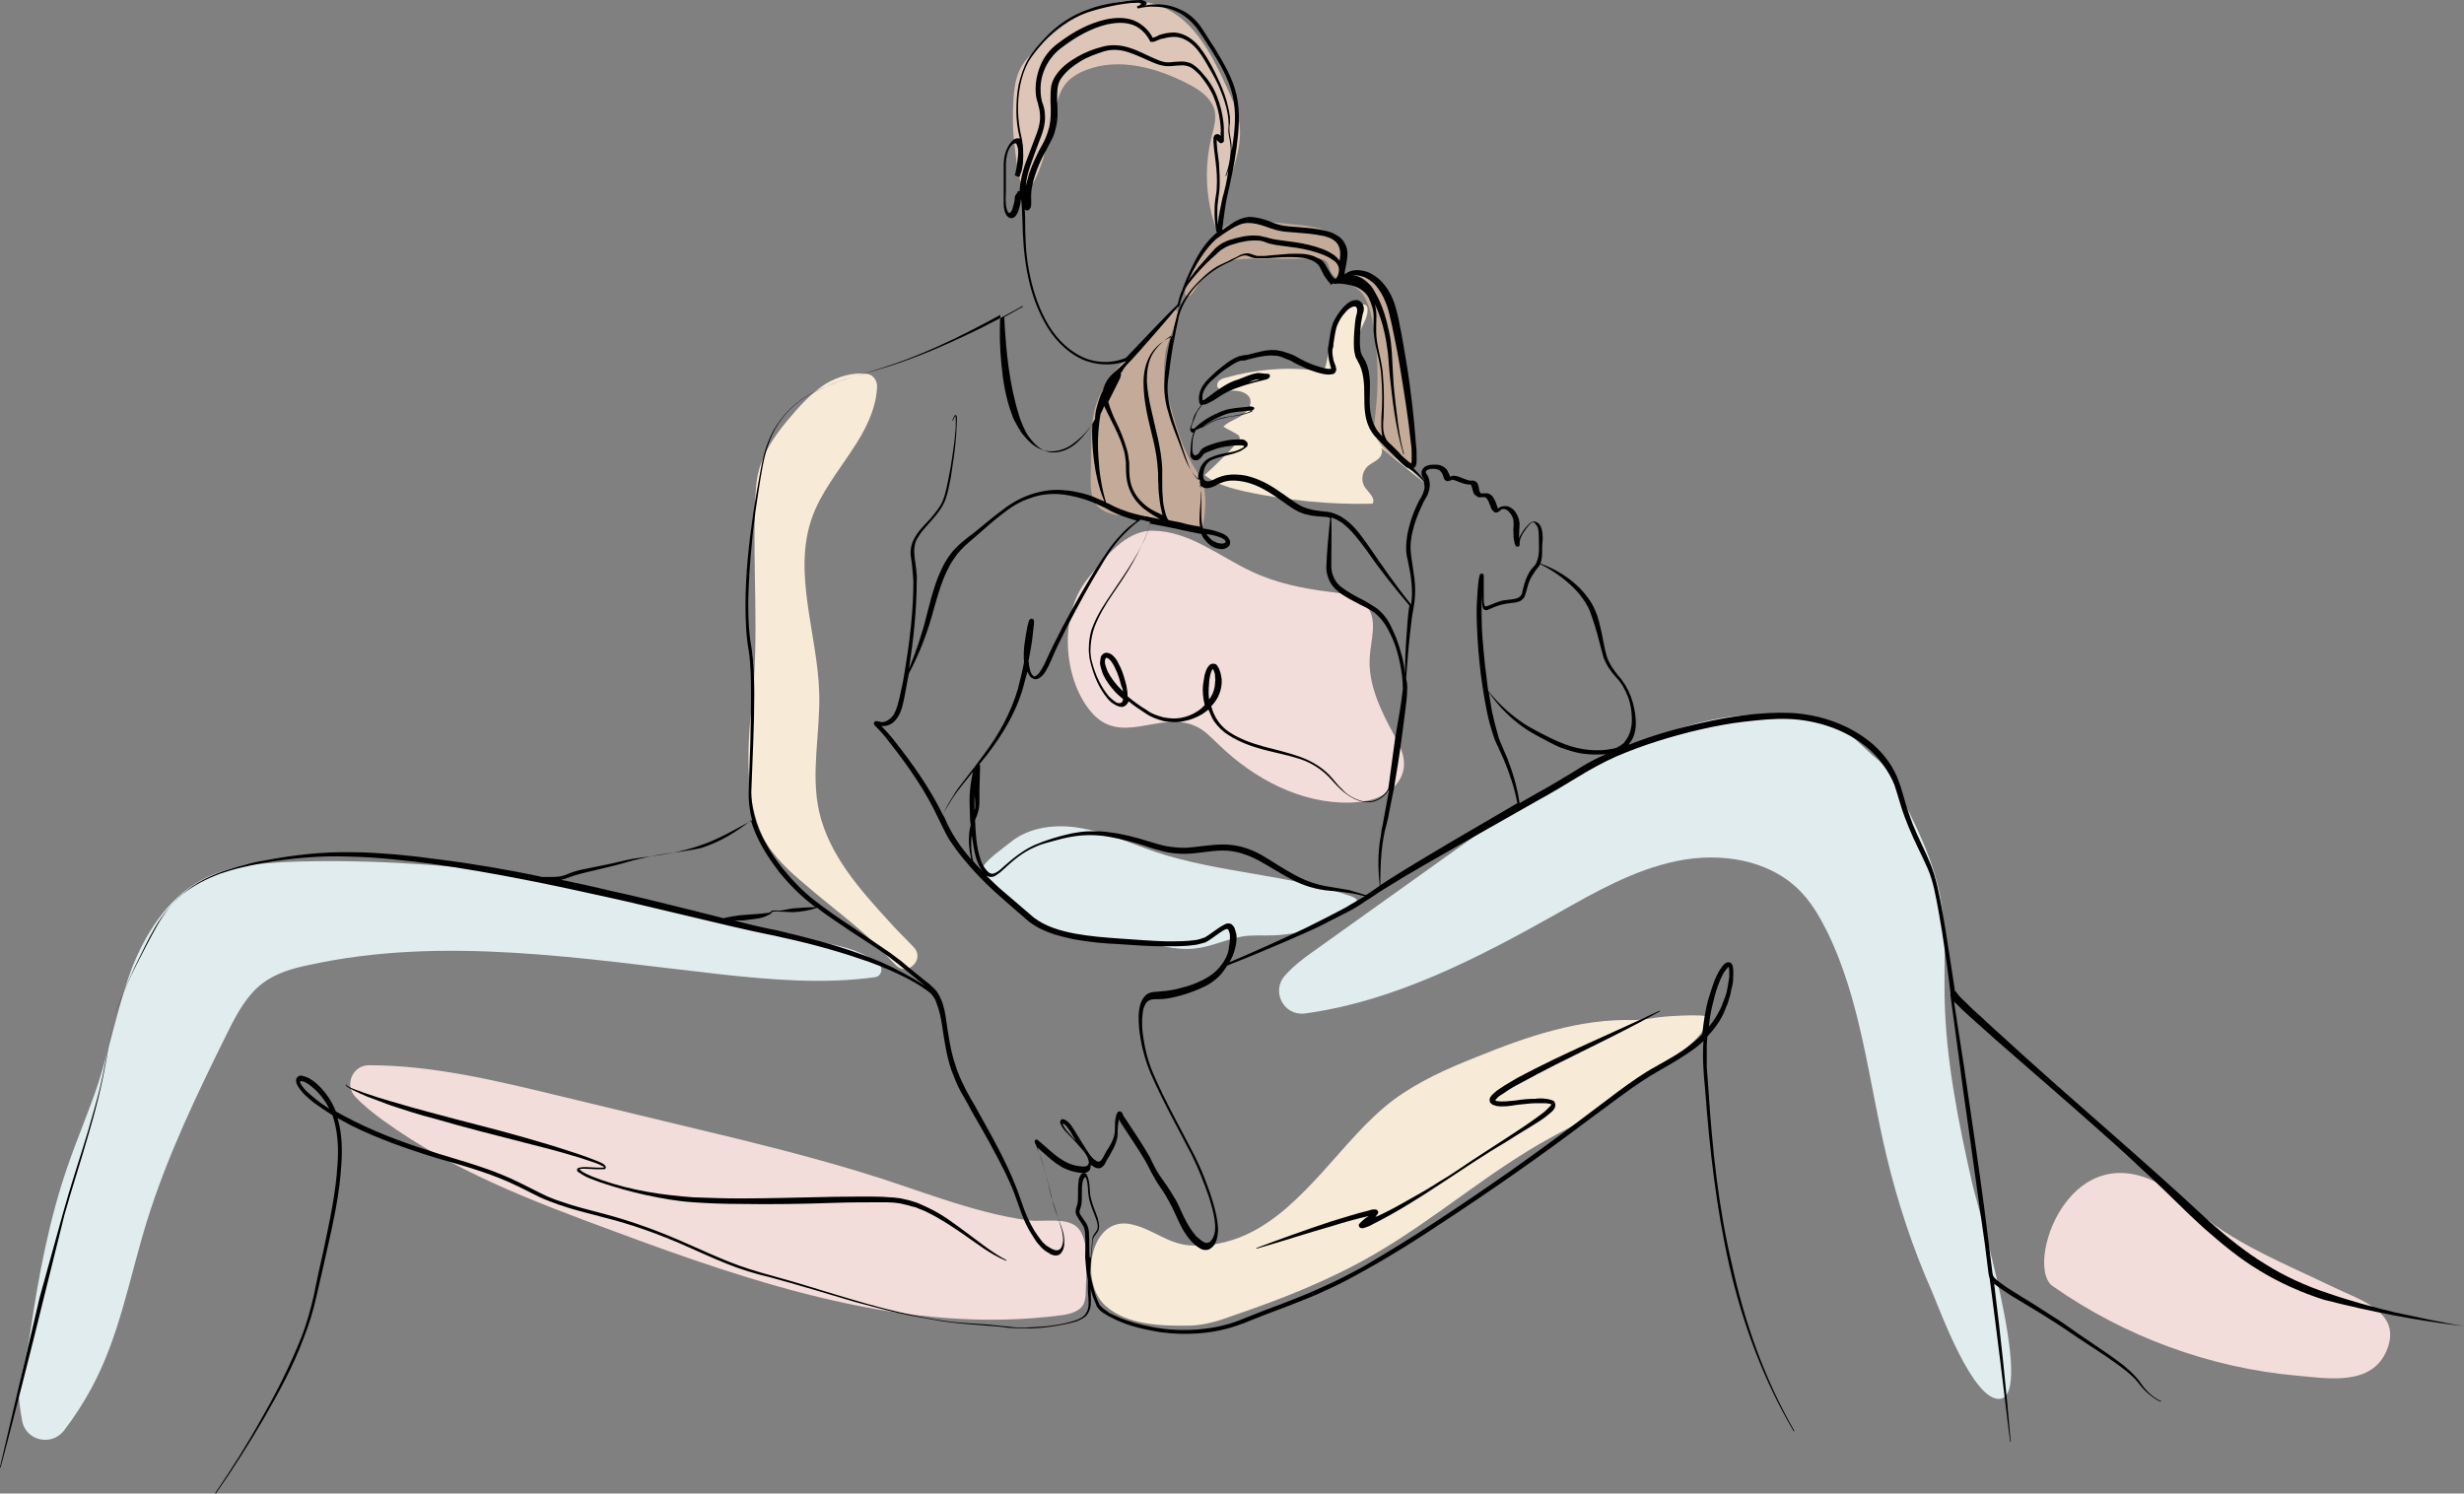
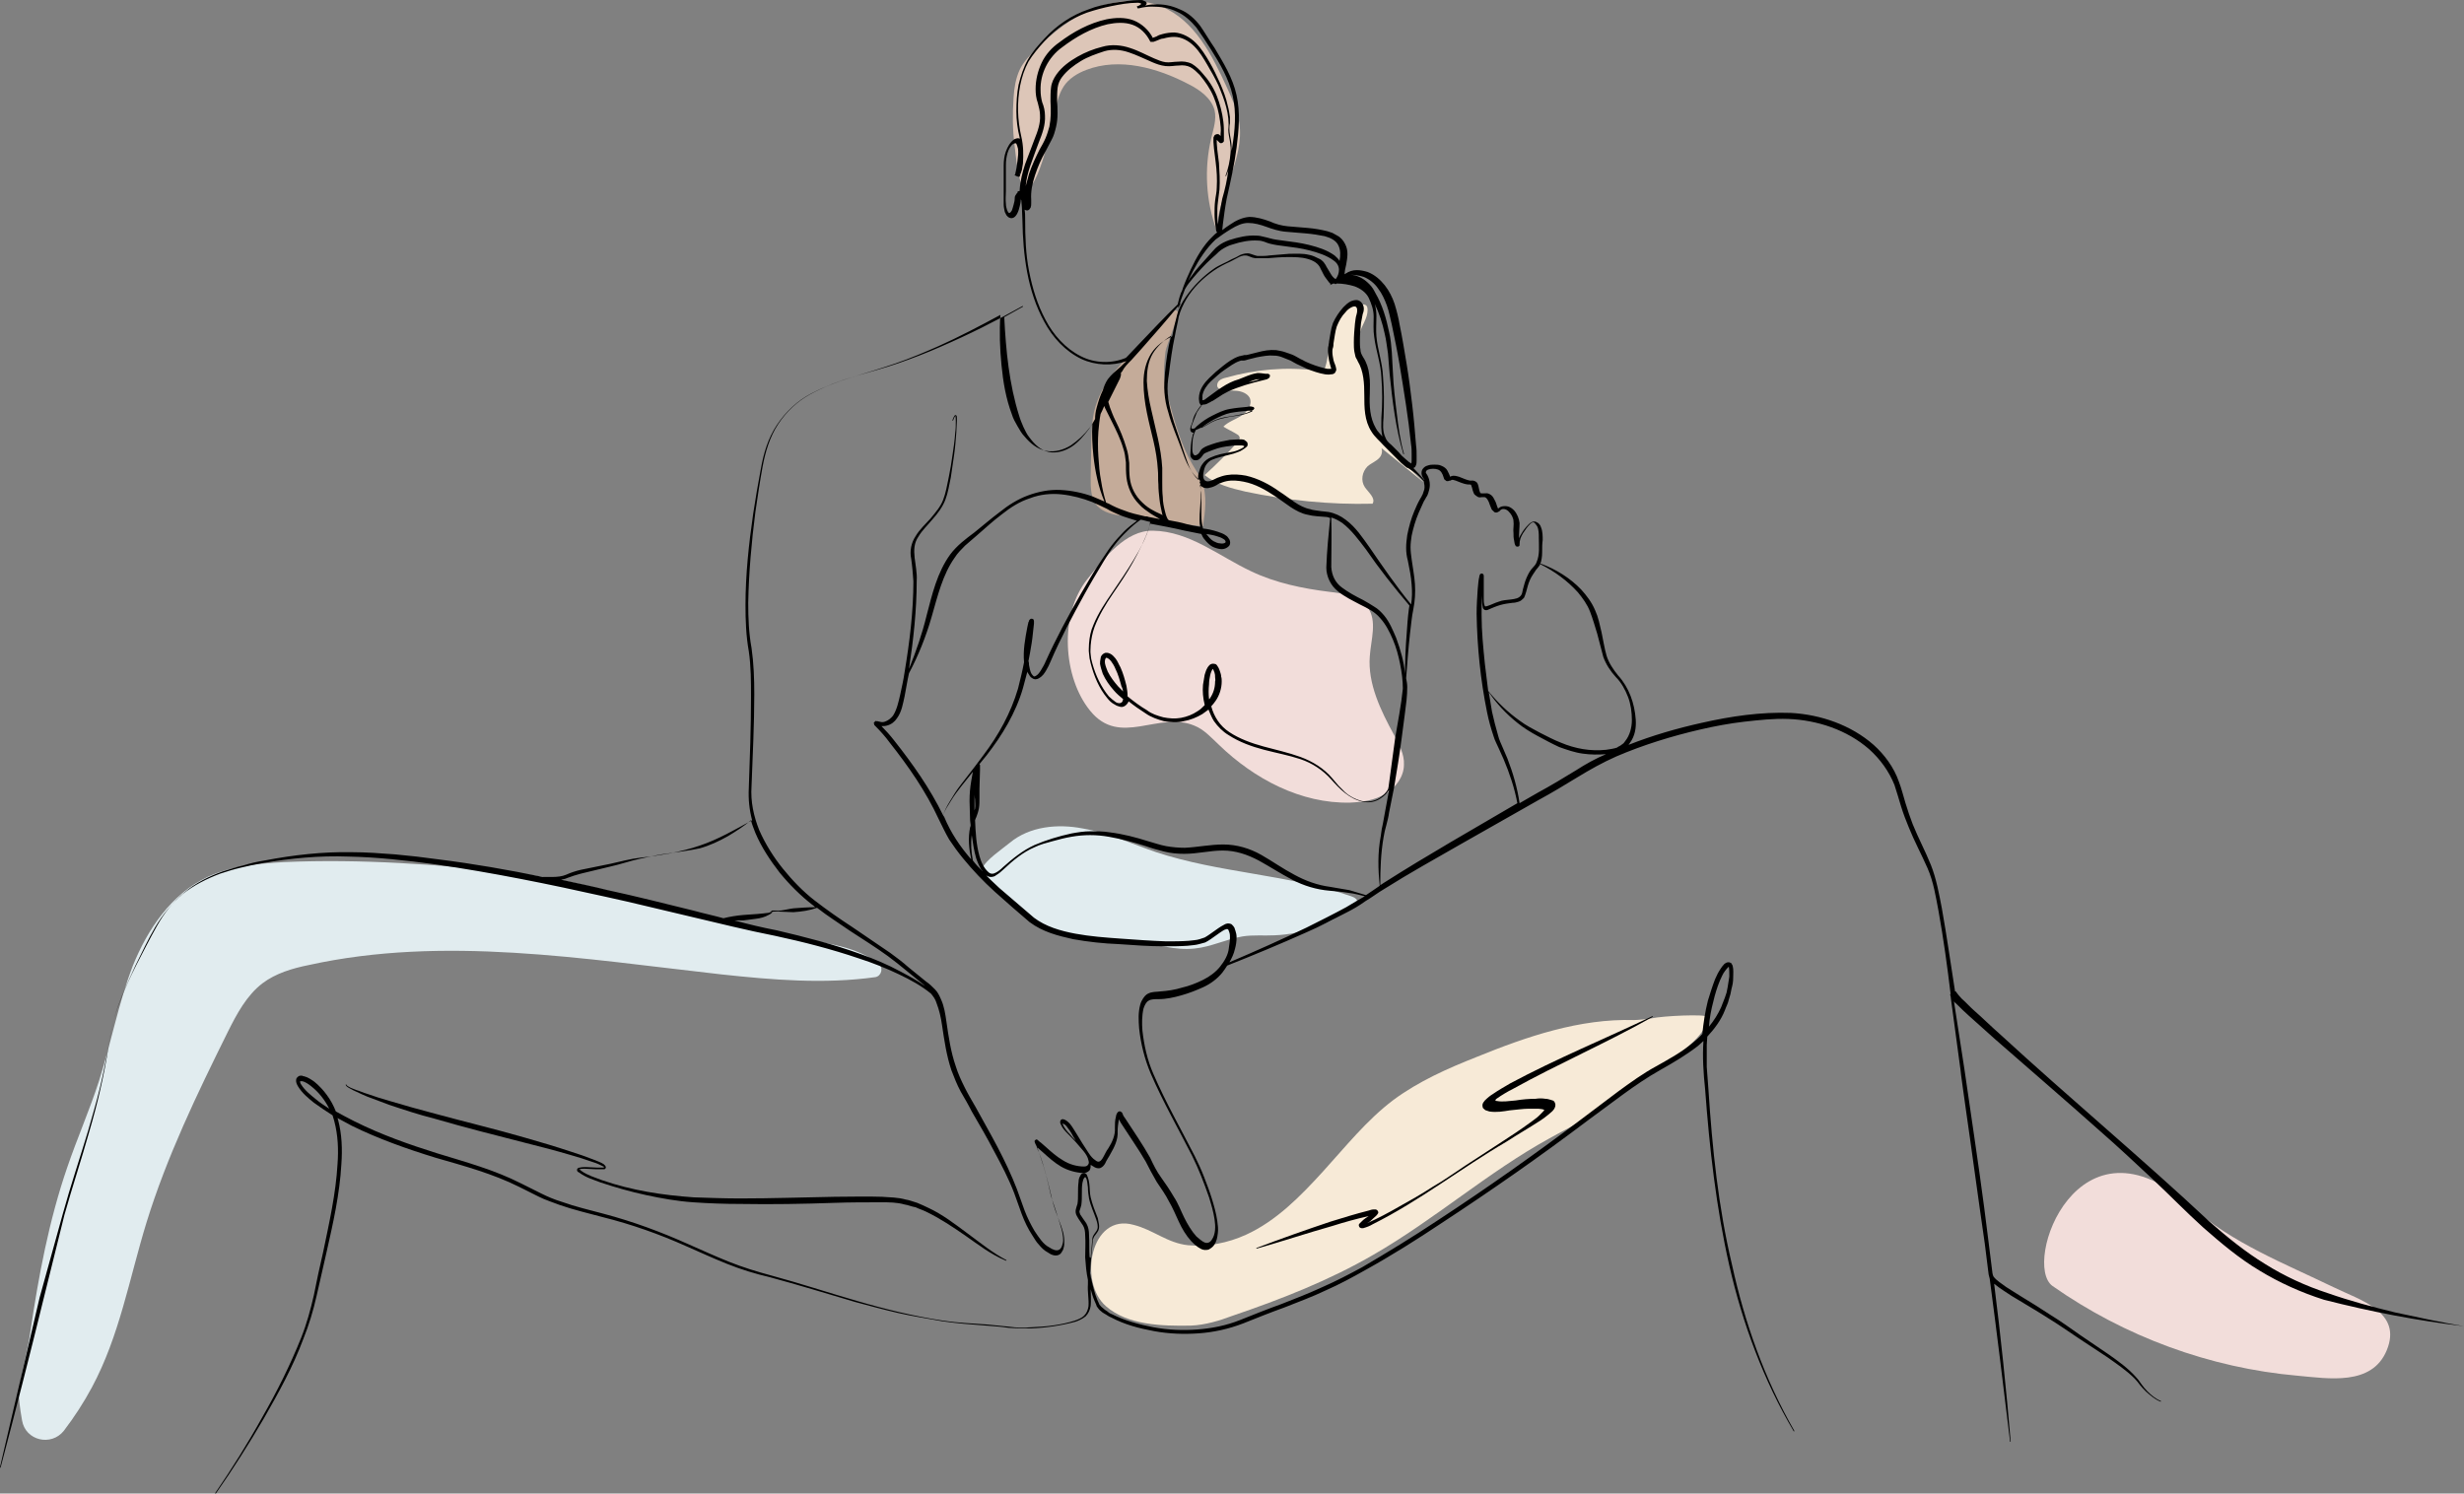
<svg xmlns="http://www.w3.org/2000/svg" version="1.1" id="Layer_1" x="0px" y="0px" style="enable-background:new 0 0 576 576;" xml:space="preserve" viewBox="64.2 152.3 447.54 271.3">
  <rect x="64.2" y="152.3" width="447.54" height="271.3" fill="#808080" stroke="none" />
  <style type="text/css">
	.st0{fill:#F2DDDA;}
	.st1{fill:#F7EAD7;}
	.st2{fill:#E1ECEF;}
	.st3{fill:#C4AB99;}
	.st4{fill:#DDC6B8;}
</style>
  <g>
    <g>
-       <path class="st0" d="M261.4,387c0,0.8-0.1,1.7-0.5,2.4c-0.8,1.2-2.4,1.6-3.8,1.8c-27.8,3.7-55.5-5.6-81.8-15.4    c-14.4-5.3-29-10.9-41.4-19.9c-1.8-1.3-3.7-2.8-5.2-4.4c-2-2.2-0.4-5.7,2.5-5.7c11.6,0,23.1,2.8,34.3,5.5c8.3,2,16.6,4,24.9,6    c10.1,2.4,20.2,4.9,30.1,7.9c10,3,20.2,7.4,30.6,8.8c2.4,0.3,6.6-0.6,8.6,1.1C262.4,377.4,261.4,383.9,261.4,387z" />
      <path class="st1" d="M265.1,389.6c3.9,3.4,10,3.6,15.4,3.5c2.6-0.1,5.2-0.9,7.6-1.8c8.8-3,17.5-6.4,25.6-11.1    c11.1-6.4,20.8-15,31.9-21.1c4.1-2.3,8.5-4.2,12-7.4c3.5-3.1,17.4-10,16.6-14.7c-0.1-0.5-7.8-0.2-10.1,0.3    c-0.5,0.1-2.6,0.3-3.1,0.3c-9.9-0.3-19.5,3-28.6,6.7c-5.3,2.1-10.5,4.4-15.1,7.8c-4.9,3.7-8.7,8.5-12.8,13c-4.1,4.5-8.5,9-14,11.5    c-3.3,1.5-6.9,2.2-10.5,1.9c-3.8-0.4-6.3-2.8-9.9-3.7C262.3,372.6,260,385.2,265.1,389.6z" />
      <path class="st2" d="M76.4,364.4c1.8-5.3,4.1-10.5,5.8-15.8c2.2-6.9,3.5-14,6.1-20.8c2.7-6.7,7-13.1,13.6-16.2    c4.3-2,9.1-2.4,13.9-2.7c14-0.6,28.1,0.4,42.1,2c15.5,1.8,30.6,7.5,45.8,11c7.1,1.6,14.8,1.3,20.1,5.5c0.9,0.7,0.5,2.2-0.6,2.4    c-9.3,1.3-18.7,0.5-28-0.5c-25-2.8-50.4-7.1-74.9-1.7c-3,0.6-6,1.5-8.4,3.3c-2.9,2.2-4.7,5.6-6.3,8.8    c-5.6,11.3-11.1,22.7-14.8,34.7c-3.1,10.1-4.9,20.6-9.9,29.9c-1.5,2.8-3.2,5.4-5.1,7.9c-2.3,2.9-7,1.8-7.6-1.9    c-0.4-2.2-0.6-4.2-0.6-4.9c0.4-3.7,1.6-7.4,2.1-11.1C71.2,384.1,73.1,374,76.4,364.4z" />
-       <path class="st2" d="M422.4,367.2c-2.5-11.1-4.8-22.4-5-33.8c-0.1-5.7,0.3-11.4-0.6-17.1c-1.2-7.6-4.8-14.5-8.3-21.3    c-1-1.9-2-3.8-3.6-5c-1.3-1-6.1-6-7.8-6.4c-13.7-3.4-24.9-1-38.8,5.2c-3.5,1.6-7.3,4-10.8,5.5c-4.1,1.8-7.8,4.4-11.4,7    c-11.2,8-22.4,16-33.6,24c-1.7,1.2-3.5,2.6-4.9,4.2c-2.6,2.9-0.2,7.4,3.6,6.9c16.3-2.2,31.5-10.1,45.9-18.2    c6.9-3.9,13.9-7.9,21.7-9.5c7.8-1.6,16.6-0.3,22.2,5.3c2.2,2.2,3.7,4.8,5.1,7.6c6.2,12.7,7.5,27.2,10.8,40.9    c2,8.3,4.7,16.5,8.2,24.4c1.5,3.5,7.5,20.1,12.4,19.5C433.8,405.6,423.2,370.9,422.4,367.2z" />
-       <path class="st1" d="M210.6,313.1c-3-2.5-6-5.2-7.8-8.7c-3.3-6.8-2.9-16.1-2.1-23.6c1.5-13.1,0.1-25,0.7-38.1    c0.1-2.2,0.3-4.4,1.1-6.4c1-2.8,2.8-5.3,4.7-7.6c2.1-2.5,4.3-5,7-6.7c2.2-1.3,4.9-2.1,7.4-1.8c1.2,0.1,2,1.3,1.9,2.5    c-0.2,4-2.2,7.9-4.5,11.3c-2.6,4-5.7,7.8-7.3,12.3c-3.6,10.1,1,21.2,1.3,31.9c0.2,7.2-1.6,14.6,0,21.6c1.8,7.8,7.3,14,12.7,19.9    c1.4,1.6,3,3.1,4.5,4.7c2,2.1-1.1,5.3-3.2,3.3c-0.9-0.8-1.7-1.8-2.6-2.7C220.4,320.8,215.2,317.1,210.6,313.1z" />
      <path class="st0" d="M281.1,284.1c1.8,0.7,3.1,2.2,4.5,3.5c6.4,6.2,14.9,10.7,23.8,10.5c2.2-0.1,4.5-0.4,6.4-1.6    c1.9-1.1,3.4-3.1,3.4-5.3c0.1-1.9-0.9-3.7-1.8-5.4c-2.4-4.4-4.8-9.3-4.4-14.3c0.2-3,1.4-6.4-0.4-8.9c-1.5-2.1-4.4-2.5-7-2.8    c-4.8-0.6-9.7-1.6-14.1-3.7c-5.8-2.7-11.2-7.3-17.9-7.4c-4.9-0.1-8.8,4.9-11.9,8.8c-5.2,6.5-4.4,17.9,0.5,23.9    C267.6,288.1,274.6,281.4,281.1,284.1z" />
      <path class="st2" d="M253.3,320.8c5.1,3,11.5,1.7,17.4,2.5c3.5,0.5,6.9,1.7,10.5,1.3c3-0.3,5.7-1.7,8.7-2.2    c1.9-0.3,3.9-0.1,5.8-0.2c5.2-0.2,10.4-2.1,14.5-5.3c0.2-0.2,0.4-0.3,0.5-0.6c0.2-0.6-0.5-1-1.1-1.2c-11.5-4-23.9-4.2-35.4-8    c-4.4-1.5-8.7-3.5-13.3-4.3c-4.6-0.9-9.7-0.4-13.3,2.6c-1.2,1-4.5,3.2-5,4.7c-0.6,1.6,0.3,1.9,1.6,2.8    C247.4,315.2,249.8,318.8,253.3,320.8z" />
      <path class="st1" d="M322.9,240c-2.5-2.4-5-4.8-7.3-7.4c-1.3-1.5-2.6-3-3.1-4.9c-0.5-2,0.1-4-0.1-6c-0.2-3.1-2-6.1-1.2-9    c0.4-1.4,1.4-2.6,1.4-4.1c0-0.4-0.1-0.8-0.4-0.9c-0.2-0.1-0.4-0.1-0.7-0.1c-1.7,0.1-3.4,1-4.3,2.4c-0.9,1.3-1.1,2.9-1.4,4.4    c-0.2,1.3-0.4,2.6-0.7,3.9c-0.1,0.4-0.2,0.8-0.4,1.1c-0.4,0.4-1,0.3-1.5,0.2c-5.4-0.7-11-0.2-16.3,1.3c-0.5,0.1-1,0.3-1.3,0.6    s-0.5,1-0.1,1.3c0.2,0.2,0.4,0.3,0.6,0.3c0.9,0.2,1.8,0.1,2.8,0.2c0.9,0.1,1.9,0.5,2.3,1.3c0.5,1.2-0.4,2.5-1.5,3.2    c-1.1,0.7-2.4,1.1-3.3,2c0.8,0.5,1.7,0.9,2.5,1.4c0.2,0.1,0.3,0.2,0.4,0.4c0.2,0.3-0.1,0.7-0.3,1c-1.9,2.1-3.9,4.1-6,6    c2.1,1.7,4.8,2.4,7.4,3c7.6,1.6,15.4,2.4,23.1,2.2c0.6-1-0.7-2-1.4-3c-0.8-1.2-0.5-2.8,0.5-3.8c0.7-0.6,1.6-0.9,2.2-1.6    c0.6-0.7,0.6-2-0.3-2.2" />
      <path class="st3" d="M275.7,221.4c0.2,1.3,0.5,2.5,0.8,3.7c1.1,4,2.2,8,4.3,11.6c0.6,1,1.2,1.9,1.7,3c1,2.6,0.6,5.5,0.2,8.2    c-4.9-0.5-9.8-1.1-14.7-1.9c-1.6-0.2-3.4-0.6-4.5-1.8c-1.2-1.3-1.2-3.3-1.2-5.1c0-1.9,0.1-3.7,0.1-5.6c0-1.7,0.1-3.5,0.3-5.2    c0.8-5.8,5.1-10.2,9.5-14.1c1.1-1,5-6.9,6-5.2c0.2,0.4-2.1,6-2.3,7.1C275.7,217.9,275.5,219.7,275.7,221.4z" />
-       <path class="st3" d="M287.5,199.7c1.6-0.4,3.3-0.4,4.9-0.4c3.6,0,7.3,0,10.9,0c0.6,0,1.2,0,1.7,0.4c0.5,0.4,0.6,1.2,0.9,1.9    c0.8,1.7,3.1,1.9,4.6,3c1.8,1.2,2.4,3.5,2.9,5.6c1.1,5.7,1.3,11.6,0.6,17.4c-0.1,0.9-0.2,1.7-0.2,2.6c0.2,1.7,1.2,3.2,2.5,4.4    c1.3,1.1,2.8,1.9,4.4,2.7c0.5-4.4-0.1-8.8-0.7-13.2c-0.2-1.7-0.5-3.4-0.7-5c-0.2-1.5-0.4-3-0.8-4.5c-0.3-1.2-0.7-2.4-1.2-3.6    c-0.8-2.3-1.7-4.7-2.5-7c-0.2-0.7-0.5-1.4-1.1-1.8c-0.5-0.3-1-0.4-1.6-0.4c-1.4-0.1-2.9,0.1-4.3,0.4c0.5-1.3,1-2.7,0.7-4.1    c-0.3-1.7-1.6-3-3.1-3.7s-3.2-1-4.9-1.2c-2.7-0.3-5.4-0.6-8.2-0.7c-1.2-0.1-2.4-0.1-3.5,0.1c-2.9,0.7-5,3.3-6.6,5.9    c-0.5,0.8-4.4,8.7-1.9,7.5c0.8-0.4,2-3.2,2.9-3.9C284.5,200.9,286,200.1,287.5,199.7z" />
      <path class="st4" d="M248.3,170c0.1-1.7,0.4-3.5,1.1-5c0.7-1.5,1.9-2.7,3-3.8c3-3,6.4-5.7,10.4-7.3s8.5-2,12.4-0.4    c6,2.5,9.2,8.9,11.9,14.8c0.9,2,1.9,4.1,2.2,6.3c1,6.7-3.9,12.9-4.1,19.6c-2-5.4-2.3-11.3-1-16.8c0.4-1.7,1-3.4,0.6-5.1    c-0.6-2.2-2.7-3.7-4.7-4.7c-5.7-3-12.6-4.9-18.6-2.6c-1.6,0.6-3.2,1.6-4.1,3c-0.9,1.4-1.3,3.1-1.6,4.7c-0.4,1.7-3,14.6-5.4,13.8    c-1.3-0.4-1.7-6.3-1.9-7.6C248.1,175.9,248.1,172.9,248.3,170z" />
      <path class="st0" d="M462.2,371.5c-20.6-18.5-30.8,10.4-25.2,14.4c13.1,9.2,28.6,14.9,44.5,16.3c5.6,0.5,13.5,1.9,16.2-4.6    c2.9-7-4.8-9.1-9.7-11.5C479.1,381.8,469.6,378.1,462.2,371.5z" />
    </g>
    <g>
      <path d="M374.5,350.1c-0.1-1.3-0.2-2.7-0.3-4c0-1.3,0-2.7,0-4c0-0.5,0.1-1,0.1-1.5c1.3-1.4,2.5-3,3.2-4.8c0.2-0.6,0.6-1.3,0.7-1.9    l0.3-1l0.2-1c0.2-0.7,0.3-1.3,0.3-2c0-0.7,0.1-1.4-0.1-2.2c-0.1-0.1-0.1-0.2-0.2-0.4c-0.2-0.1-0.3-0.2-0.5-0.2    c-0.2,0-0.3,0-0.5,0.1c-0.1,0.1-0.2,0.1-0.3,0.2c-0.3,0.3-0.5,0.6-0.7,0.9c-0.4,0.6-0.7,1.2-1,1.9c-0.5,1.3-0.9,2.6-1.3,3.9    c-0.5,2-0.8,4-1,6c-0.5,0.6-1.1,1.1-1.7,1.6c-2,1.7-4.4,3-6.7,4.3c-2.4,1.3-4.6,2.9-6.8,4.5l-6.5,4.9    c-8.6,6.5-17.4,12.7-26.4,18.6c-4.5,3-9.1,5.8-13.7,8.5c-2.4,1.3-4.7,2.5-7.2,3.6c-2.4,1.1-4.9,2.1-7.5,3.1    c-2.5,0.9-5,1.9-7.5,2.9c-2.5,1-5.1,1.5-7.7,1.7c-2.6,0.2-5.3,0.1-8-0.4c-2.6-0.5-5.2-1.2-7.6-2.4c-0.3-0.1-0.6-0.3-0.8-0.5    c-0.3-0.2-0.5-0.3-0.8-0.6c-0.3-0.2-0.4-0.4-0.6-0.6c-0.1-0.3-0.3-0.6-0.4-0.9c-0.5-1.2-0.8-2.5-1.1-3.8c-0.1-0.3-0.1-0.7-0.2-1    c0.1-2.1,0.3-4.1,0.5-6.1c0.1-0.3,0.2-0.6,0.4-0.8c0.2-0.3,0.4-0.5,0.6-0.9c0.3-0.8,0-1.5-0.1-2.2c-0.5-1.3-1-2.5-1.3-3.8    c-0.3-1.3,0-2.6-0.7-4.1c-0.1-0.2-0.4-0.4-0.7-0.3c-0.3,0.1-0.4,0.3-0.5,0.5c-0.2,0.3-0.3,0.7-0.3,1.1c-0.1,0.7-0.1,1.4-0.1,2.1    c0,0.7,0,1.3-0.1,1.9c-0.1,0.3-0.2,0.6-0.3,1c-0.1,0.4,0,0.9,0.2,1.2c0.3,0.6,0.8,1.2,1.1,1.7c0.3,0.5,0.4,1.1,0.4,1.8    c0.1,1.3,0,2.7,0,4c0.1,1.4,0.2,2.7,0.5,4.1c0,0,0,0,0,0c0,0.3,0,0.5,0,0.8c-0.1,1.4,0.2,2.7,0.1,4c-0.1,0.6-0.3,1.2-0.8,1.7    c-0.4,0.4-1.1,0.7-1.7,0.9c-2.5,0.8-5.2,1.1-7.9,1.2c-1.3,0.1-2.7,0.1-4-0.1c-1.3-0.1-2.7-0.3-4-0.4c-2.7-0.2-5.4-0.3-8-0.7    c-5.3-0.8-10.6-2.1-15.7-3.6c-5.2-1.5-10.3-3.2-15.5-4.6c-2.6-0.7-5.2-1.5-7.7-2.5c-2.5-1-4.9-2.1-7.4-3.2    c-4.9-2.2-10-4.1-15.3-5.5c-2.6-0.7-5.2-1.3-7.7-2.2c-1.3-0.4-2.5-0.9-3.7-1.5c-1.2-0.6-2.4-1.2-3.6-1.8    c-4.9-2.5-10.1-3.9-15.3-5.5c-5.1-1.6-10.2-3.4-15-5.8c-1.2-0.6-2.3-1.2-3.4-1.8c-0.8-2.1-2.2-4-3.9-5.4c-0.6-0.4-1.1-0.8-1.9-1    c-0.1,0-0.2,0-0.3-0.1c-0.1,0-0.2,0-0.4,0c-0.2,0-0.6,0.3-0.7,0.6c-0.1,0.6,0.1,0.9,0.3,1.3c0.8,1.3,1.8,2.1,2.9,3    c1.1,0.8,2.3,1.6,3.4,2.3c0.1,0.3,0.2,0.7,0.3,1c0.7,2.6,0.8,5.3,0.6,7.9c-0.3,5.3-1.5,10.6-2.6,15.9c-0.6,2.6-1.2,5.3-1.7,7.9    c-0.6,2.6-1.3,5.2-2.3,7.7c-2,5-4.4,9.8-7.1,14.5c-2.6,4.7-5.5,9.3-8.5,13.7c0,0,0,0.1,0,0.1c0,0,0.1,0,0.1,0    c3.1-4.4,6-9,8.7-13.6c2.7-4.7,5.3-9.4,7.2-14.5c1-2.5,1.8-5.1,2.4-7.8c0.6-2.6,1.2-5.3,1.8-7.9c1.2-5.3,2.4-10.6,2.7-16    c0.2-2.7,0.1-5.5-0.6-8.1c0-0.1-0.1-0.2-0.1-0.3c0.9,0.5,1.7,0.9,2.6,1.4c4.9,2.4,10,4.2,15.2,5.8c5.2,1.5,10.4,2.9,15.2,5.3    c1.2,0.6,2.4,1.2,3.6,1.8c1.2,0.6,2.5,1,3.8,1.5c2.6,0.9,5.2,1.5,7.8,2.2c5.2,1.3,10.3,3.1,15.2,5.3c2.5,1.1,4.9,2.2,7.4,3.2    c2.5,1,5.1,1.8,7.7,2.4c5.2,1.4,10.4,3,15.5,4.5c2.6,0.7,5.2,1.4,7.8,2c2.6,0.6,5.3,1,8,1.5c2.7,0.4,5.4,0.6,8.1,0.8    c1.3,0.1,2.7,0.2,4,0.4c1.4,0.1,2.7,0.1,4.1,0.1c2.7-0.1,5.4-0.5,8-1.2c0.6-0.2,1.3-0.5,1.9-1c0.5-0.5,0.8-1.2,0.9-1.9    c0.1-1,0-2,0-3c0.2,0.7,0.4,1.4,0.7,2.1c0.1,0.3,0.3,0.6,0.4,1c0.2,0.3,0.5,0.7,0.8,0.9c0.3,0.3,0.6,0.4,0.9,0.6    c0.3,0.2,0.6,0.4,0.9,0.5c2.4,1.3,5.1,2,7.8,2.5c2.7,0.5,5.4,0.6,8.2,0.4c2.7-0.2,5.4-0.8,8-1.8c2.5-1,5-2,7.5-2.9    c2.5-1,5-1.9,7.5-3.1c2.5-1.1,4.9-2.4,7.2-3.7c4.7-2.6,9.3-5.5,13.8-8.5c9-5.9,17.9-12.1,26.5-18.6l6.5-4.8    c2.2-1.6,4.4-3.1,6.7-4.4c2.3-1.3,4.7-2.7,6.9-4.4c0.3-0.3,0.7-0.6,1-0.9c-0.2,2.9,0,5.9,0.3,8.7c0.8,10.8,2,21.5,4.4,32.1    c2.4,10.5,6.2,20.8,11.7,30.1c0,0,0,0,0.1,0c0,0,0,0,0-0.1c-5.4-9.4-9-19.6-11.3-30.1C376.3,371.6,375.2,360.9,374.5,350.1z     M121.6,352c-1-0.8-2.1-1.7-2.7-2.7c-0.2-0.2-0.2-0.6-0.2-0.6c0,0,0,0,0,0c0,0,0,0,0.1,0c0,0,0.1,0,0.1,0c0.1,0,0.1,0,0.2,0    c0.5,0.1,1.1,0.5,1.6,0.9c1.4,1.1,2.5,2.5,3.3,4.1C123.1,353.1,122.3,352.6,121.6,352z M262.1,380.6c-0.1-1.3,0-2.7-0.1-4    c0-0.7-0.1-1.4-0.5-2.1c-0.4-0.6-0.8-1.1-1.1-1.6c-0.1-0.3-0.2-0.5-0.1-0.7c0.1-0.3,0.2-0.6,0.3-1c0.1-0.7,0.1-1.4,0.1-2.1    c0-0.7,0-1.3,0.1-1.9c0.1-0.3,0.1-0.6,0.3-0.9c0.1-0.1,0.2-0.2,0.2-0.2c0,0,0,0,0.1,0.1c0.3,0.4,0.3,1.2,0.4,1.8    c0,0.7,0.1,1.4,0.2,2c0.3,1.4,0.9,2.6,1.3,3.8c0.2,0.6,0.4,1.3,0.2,1.8c-0.1,0.3-0.3,0.5-0.5,0.8c-0.2,0.3-0.4,0.6-0.4,1    c-0.1,1.1-0.2,2.3-0.3,3.4C262.1,380.7,262.1,380.6,262.1,380.6z M375.4,334.2c0.3-1.3,0.7-2.6,1.2-3.8c0.3-0.6,0.5-1.2,0.9-1.7    c0.2-0.3,0.4-0.5,0.6-0.7c0,0,0.1-0.1,0.1-0.1c0,0,0,0,0,0c0.1,0.4,0.1,1.2,0.1,1.8c-0.1,0.6-0.2,1.3-0.3,1.9l-0.2,1l-0.3,0.9    c-0.2,0.6-0.5,1.2-0.7,1.8c-0.6,1.3-1.3,2.4-2.2,3.5C374.7,337.3,375,335.7,375.4,334.2z" />
      <path d="M249.7,184C249.7,184,249.7,184,249.7,184C249.7,184,249.7,184,249.7,184z" />
      <path d="M169.4,364.7c0.3-0.1,0.7-0.1,1-0.1c0.7,0,1.4,0.1,2.1,0.1c0.4,0,0.7,0,1.1,0c0.1,0,0.2,0,0.3,0c0.1,0,0.2,0,0.3-0.2    c0.1-0.1,0-0.2,0-0.3c0-0.1-0.1-0.1-0.1-0.2c-0.1-0.1-0.2-0.1-0.2-0.2c-0.6-0.4-1.3-0.6-2-0.9c-1.3-0.5-2.7-1-4-1.4    c-2.7-0.9-5.4-1.7-8.2-2.5c-5.5-1.6-11-2.9-16.5-4.4c-2.7-0.7-5.5-1.5-8.2-2.3c-1.4-0.4-2.7-0.8-4.1-1.3c-0.7-0.2-1.3-0.5-2-0.7    c-0.3-0.1-0.7-0.3-1-0.4c-0.3-0.2-0.7-0.3-0.8-0.6l0,0c0,0,0,0-0.1,0c0,0,0,0,0,0.1c0.2,0.4,0.6,0.5,0.9,0.7    c0.3,0.2,0.6,0.3,1,0.5c0.6,0.3,1.3,0.6,2,0.9c1.3,0.5,2.7,1,4,1.5c2.7,0.9,5.4,1.8,8.2,2.5c5.5,1.6,11,3,16.5,4.4    c2.8,0.7,5.5,1.4,8.2,2.2c1.4,0.4,2.7,0.8,4.1,1.3c0.7,0.2,1.3,0.5,1.9,0.8c0.1,0,0.1,0.1,0.2,0.1c0,0,0,0,0,0    c-0.1,0-0.2,0.1-0.3,0.1c-0.3,0-0.7,0-1,0c-0.7,0-1.4-0.1-2.1-0.1c-0.4,0-0.7,0-1.1,0.1c-0.1,0-0.2,0-0.3,0.1    c-0.1,0-0.2,0.2-0.2,0.3c0,0.3,0.2,0.4,0.4,0.5c1.2,0.9,2.6,1.3,3.9,1.8c2.7,0.9,5.5,1.7,8.3,2.3c2.8,0.6,5.6,1.1,8.5,1.3    c2.9,0.2,5.7,0.3,8.6,0.3c5.7,0.1,11.4,0,17.1-0.2c2.8-0.1,5.7-0.1,8.5-0.1c1.4,0,2.8,0,4.2,0.4c0.7,0.1,1.3,0.4,2,0.5    c0.6,0.3,1.3,0.5,1.9,0.8c2.5,1.2,4.9,2.8,7.2,4.4c2.3,1.6,4.6,3.4,7.3,4.5c0,0,0.1,0,0.1,0c0,0,0-0.1,0-0.1    c-2.5-1.3-4.7-3.1-7-4.8c-2.3-1.7-4.6-3.5-7.2-4.7c-0.6-0.3-1.3-0.6-2-0.9c-0.7-0.2-1.4-0.5-2.1-0.6c-1.4-0.4-2.9-0.4-4.3-0.5    c-2.9-0.1-5.7,0-8.6,0c-5.7,0.1-11.4,0.3-17.1,0.3c-2.8,0-5.7-0.1-8.5-0.2c-2.8-0.2-5.6-0.5-8.4-1c-2.8-0.5-5.6-1.2-8.2-2.1    c-1.3-0.5-2.7-0.9-3.8-1.7c-0.1-0.1-0.3-0.2-0.3-0.3C169.1,364.8,169.2,364.7,169.4,364.7z" />
-       <path d="M314.2,373.1c0.1-0.1,0.1-0.1,0.3-0.4c0,0,0.1-0.2,0-0.3c0-0.1-0.1-0.2-0.2-0.3c-0.1,0-0.1-0.1-0.2-0.1l-0.1,0    c-0.1,0-0.2,0-0.3,0c-0.3,0-0.6,0.1-0.9,0.2c-2.4,0.6-4.6,1.3-6.9,2c-4.5,1.5-9,3.1-13.5,4.8c0,0,0,0,0,0.1c0,0,0,0,0.1,0    c4.6-1.3,9.1-2.8,13.7-4.1c2.2-0.7,4.4-1.3,6.6-1.8l-0.6,0.4c-0.3,0.2-0.5,0.4-0.7,0.6c-0.1,0.1-0.2,0.2-0.4,0.4    c0,0-0.1,0.1-0.1,0.2c0,0.1,0,0.2,0.1,0.4c0.2,0.2,0.4,0.2,0.4,0.2c0.2,0,0.2,0,0.3,0c0.7-0.2,1.2-0.4,1.7-0.7    c8.6-4.3,16.1-10.2,24.3-15c2-1.3,4.1-2.5,6.1-3.8c0.5-0.3,1-0.7,1.5-1.1c0.2-0.2,0.5-0.4,0.7-0.6c0.2-0.2,0.5-0.5,0.6-1    c0-0.1,0-0.3,0-0.4c-0.1-0.1-0.1-0.3-0.2-0.4c-0.1-0.1-0.2-0.2-0.3-0.2l-0.3-0.1c-0.3-0.1-0.7-0.2-1-0.2c-0.6-0.1-1.2-0.1-1.8,0    c-1.2,0-2.4,0.1-3.6,0.3c-1.2,0.1-2.4,0.3-3.4,0.1c-0.1,0-0.2,0-0.3-0.1c0-0.1,0.1-0.2,0.2-0.3c0.3-0.4,0.8-0.7,1.3-1    c1-0.7,2-1.3,3-1.8c8.3-4.6,17.1-8.4,25.4-13.1c0,0,0,0,0-0.1c0,0,0,0-0.1,0c-8.6,4.1-17.4,7.7-25.8,12.2c-1,0.6-2.1,1.2-3.1,1.9    c-0.5,0.3-1,0.7-1.5,1.2c-0.1,0.1-0.2,0.3-0.3,0.4c-0.1,0.2-0.2,0.4-0.1,0.8c0,0.2,0.2,0.3,0.3,0.4c0.1,0.1,0.2,0.2,0.3,0.2    c0.2,0.1,0.4,0.1,0.6,0.2c1.3,0.2,2.5,0,3.7-0.2c1.2-0.1,2.4-0.3,3.5-0.3c0.6,0,1.2,0,1.7,0c0.3,0,0.6,0.1,0.8,0.1l0.2,0.1    c0,0,0,0,0.1,0c0,0,0,0,0,0c0,0.1-0.2,0.3-0.4,0.5c-0.2,0.2-0.4,0.4-0.6,0.6c-0.4,0.4-0.9,0.7-1.4,1.1c-1.9,1.4-3.9,2.7-5.9,4    l-6,3.9c-2,1.3-3.9,2.7-6,3.9c-2,1.3-4.1,2.5-6.1,3.6c-1.9,1.1-3.8,2.1-5.8,3c0.2-0.1,0.3-0.2,0.5-0.3    C314,373.3,314.1,373.2,314.2,373.1z" />
+       <path d="M314.2,373.1c0.1-0.1,0.1-0.1,0.3-0.4c0,0,0.1-0.2,0-0.3c0-0.1-0.1-0.2-0.2-0.3c-0.1,0-0.1-0.1-0.2-0.1l-0.1,0    c-0.1,0-0.2,0-0.3,0c-0.3,0-0.6,0.1-0.9,0.2c-2.4,0.6-4.6,1.3-6.9,2c-4.5,1.5-9,3.1-13.5,4.8c0,0,0,0,0,0.1c0,0,0,0,0.1,0    c4.6-1.3,9.1-2.8,13.7-4.1c2.2-0.7,4.4-1.3,6.6-1.8l-0.6,0.4c-0.3,0.2-0.5,0.4-0.7,0.6c-0.1,0.1-0.2,0.2-0.4,0.4    c0,0-0.1,0.1-0.1,0.2c0,0.1,0,0.2,0.1,0.4c0.2,0.2,0.4,0.2,0.4,0.2c0.2,0,0.2,0,0.3,0c0.7-0.2,1.2-0.4,1.7-0.7    c8.6-4.3,16.1-10.2,24.3-15c2-1.3,4.1-2.5,6.1-3.8c0.5-0.3,1-0.7,1.5-1.1c0.2-0.2,0.5-0.4,0.7-0.6c0.2-0.2,0.5-0.5,0.6-1    c0-0.1,0-0.3,0-0.4c-0.1-0.1-0.1-0.3-0.2-0.4c-0.1-0.1-0.2-0.2-0.3-0.2l-0.3-0.1c-0.3-0.1-0.7-0.2-1-0.2c-0.6-0.1-1.2-0.1-1.8,0    c-1.2,0-2.4,0.1-3.6,0.3c-1.2,0.1-2.4,0.3-3.4,0.1c-0.1,0-0.2,0-0.3-0.1c0-0.1,0.1-0.2,0.2-0.3c1-0.7,2-1.3,3-1.8c8.3-4.6,17.1-8.4,25.4-13.1c0,0,0,0,0-0.1c0,0,0,0-0.1,0c-8.6,4.1-17.4,7.7-25.8,12.2c-1,0.6-2.1,1.2-3.1,1.9    c-0.5,0.3-1,0.7-1.5,1.2c-0.1,0.1-0.2,0.3-0.3,0.4c-0.1,0.2-0.2,0.4-0.1,0.8c0,0.2,0.2,0.3,0.3,0.4c0.1,0.1,0.2,0.2,0.3,0.2    c0.2,0.1,0.4,0.1,0.6,0.2c1.3,0.2,2.5,0,3.7-0.2c1.2-0.1,2.4-0.3,3.5-0.3c0.6,0,1.2,0,1.7,0c0.3,0,0.6,0.1,0.8,0.1l0.2,0.1    c0,0,0,0,0.1,0c0,0,0,0,0,0c0,0.1-0.2,0.3-0.4,0.5c-0.2,0.2-0.4,0.4-0.6,0.6c-0.4,0.4-0.9,0.7-1.4,1.1c-1.9,1.4-3.9,2.7-5.9,4    l-6,3.9c-2,1.3-3.9,2.7-6,3.9c-2,1.3-4.1,2.5-6.1,3.6c-1.9,1.1-3.8,2.1-5.8,3c0.2-0.1,0.3-0.2,0.5-0.3    C314,373.3,314.1,373.2,314.2,373.1z" />
      <path d="M511.7,393.2c-4.2-0.7-8.3-1.6-12.5-2.5c-4.1-1-8.2-2.1-12.2-3.5c-4-1.3-7.9-3.1-11.4-5.3c-3.6-2.2-6.9-4.9-10.1-7.7    c-12.4-11.6-25.5-22.5-38-34c-1.6-1.4-3.1-2.9-4.7-4.3c-0.8-0.7-1.5-1.5-2.3-2.2c-0.4-0.4-0.7-0.8-1-1.2c0-0.1,0-0.1-0.1-0.1    c0,0,0,0,0,0c0,0,0,0,0,0l0,0c0.3,0,0.2,0,0,0l0,0c0,0,0,0-0.1,0c-0.8-5-1.5-10.1-2.4-15.1c-0.5-2.6-1-5.4-2-7.9    c-1-2.5-2.3-4.9-3.3-7.4c-0.5-1.3-0.9-2.5-1.3-3.8c-0.4-1.3-0.7-2.6-1.2-3.9c-0.9-2.6-2.6-4.9-4.6-6.7c-4.1-3.6-9.6-5.5-15-5.8    c-5.5-0.2-10.9,0.6-16.2,1.8c-4.5,1-9,2.3-13.3,4l0.2-0.3c1-1.3,1.2-2.9,1.1-4.3c-0.2-2.9-1.2-5.8-3.2-8c-0.9-1.1-1.7-2.3-2.1-3.6    c-0.4-1.4-0.6-2.8-0.9-4.2c-0.2-0.7-0.3-1.4-0.5-2.1l-0.3-1c-0.1-0.3-0.3-0.7-0.4-1c-0.6-1.4-1.5-2.6-2.5-3.7    c-2-2.1-4.6-3.7-7.3-4.7c0,0-0.1,0-0.1,0c0,0,0,0.1,0,0.1c2.6,1.3,4.9,3,6.8,5.1c0.9,1.1,1.7,2.2,2.2,3.5c0.5,1.3,0.9,2.7,1.3,4    c0.4,1.4,0.7,2.8,1.1,4.2c0.5,1.4,1.3,2.6,2.3,3.7c1,1,1.7,2.3,2.2,3.6c0.5,1.3,0.7,2.8,0.7,4.2c0,1.4-0.4,2.8-1.2,3.8l-0.3,0.4    l-0.4,0.3c-0.2,0.2-0.6,0.3-0.8,0.5c-0.6,0.2-1.3,0.3-2,0.4c-2.8,0.3-5.6-0.2-8.2-1.3c-1.3-0.5-2.6-1.2-3.8-1.8    c-1.3-0.7-2.5-1.3-3.7-2.2c-2.1-1.5-4-3.3-5.7-5.4c-0.2-1.6-0.4-3.2-0.6-4.9c-0.3-3-0.6-5.9-0.6-8.9c0-1.2,0-2.4,0.1-3.5l0,0.8    c0,0.4,0,0.8,0.1,1.2c0,0.2,0.1,0.5,0.4,0.6c0.3,0.1,0.5,0,0.7-0.1c0.7-0.3,1.4-0.6,2.1-0.8c0.7-0.2,1.4-0.3,2.2-0.4    c0.4,0,0.8-0.1,1.1-0.2c0.4-0.1,0.7-0.4,1-0.7c0.2-0.4,0.3-0.8,0.4-1.1c0.1-0.4,0.2-0.7,0.3-1.1c0.2-0.7,0.5-1.4,0.9-2    c0.2-0.3,0.4-0.6,0.6-0.9c0.2-0.2,0.5-0.6,0.7-0.9c0.3-0.7,0.4-1.5,0.4-2.3c0-0.8,0-1.5,0.1-2.2c0-0.7,0-1.6-0.3-2.3    c-0.1-0.4-0.4-0.8-0.9-1c-0.5-0.2-1,0.1-1.3,0.4c-0.6,0.6-1,1.1-1.4,1.8c-0.2,0.3-0.3,0.5-0.4,0.8c0-0.2,0-0.3,0-0.5    c0-0.7,0.1-1.4,0.1-2.3c-0.1-0.8-0.4-1.6-1-2.3c-0.3-0.3-0.7-0.6-1.1-0.7c-0.4-0.1-1-0.1-1.4,0.1c-0.1,0.1-0.2,0.1-0.3,0.2    l-0.1,0.1c-0.1-0.2-0.2-0.5-0.3-0.8c-0.1-0.4-0.3-0.7-0.5-1.1c-0.2-0.4-0.6-0.8-1.2-0.9c-1.2,0-1.2,0.2-1.4-0.5    c-0.1-0.3-0.1-0.7-0.3-1.2c-0.1-0.3-0.4-0.5-0.8-0.6c-0.1,0-0.3,0-0.4,0c-0.1,0-0.1,0-0.2,0c-0.6-0.1-1.2-0.4-2-0.7    c-0.4-0.1-0.9-0.3-1.4-0.1c-0.1,0-0.1,0.1-0.2,0.1v0c-0.1-0.3-0.3-0.7-0.5-1.1c-0.2-0.4-0.6-0.7-1.1-0.9c-0.4-0.2-0.9-0.2-1.3-0.2    c-0.4,0-0.8,0-1.3,0.2c-0.4,0.1-1,0.6-1,1.2c-0.1,0.6,0.4,1.2,0.5,1.3c0,0,0,0.1,0,0.1c-0.7-0.8-1.3-1.5-2-2.2    c0.1,0,0.1,0,0.2-0.1c0.1,0,0.1-0.1,0.2-0.2c0.2-0.4,0.2-0.7,0.2-1c0-0.3,0-0.6,0-0.9c0-0.6,0-1.2-0.1-1.9    c-0.2-2.5-0.4-4.9-0.7-7.4c-0.3-2.5-0.6-4.9-1-7.3c-0.4-2.4-0.8-4.9-1.3-7.3c-0.2-1.2-0.5-2.4-0.9-3.7c-0.4-1.2-1-2.4-1.8-3.4    c-0.8-1-1.8-1.9-3.1-2.4c-1.3-0.4-2.7-0.6-4,0.3c-0.1,0-0.1,0.1-0.2,0.1l0.1-0.8l0.2-0.9c0.2-1.2,0.5-2.5-0.2-3.8    c-0.3-0.6-0.8-1.2-1.4-1.5c-0.3-0.2-0.6-0.3-0.9-0.5c-0.3-0.1-0.6-0.2-0.9-0.3c-1.2-0.3-2.4-0.5-3.6-0.6c-1.2-0.1-2.4-0.2-3.6-0.3    c-1.1-0.1-2.2-0.4-3.3-0.9c-1.1-0.4-2.4-0.8-3.7-0.8c-1.3,0.1-2.5,0.7-3.5,1.4c-0.5,0.3-1,0.7-1.4,1l0.1-1    c0.2-1.6,0.4-3.1,0.7-4.7c0.7-3.1,1.4-6.2,1.8-9.3c0.4-3.1,0.7-6.4,0-9.5c-0.7-3.2-2.4-5.9-4-8.6c-0.9-1.3-1.7-2.7-2.6-4    c-1-1.3-2.2-2.4-3.7-3c-1.5-0.7-3.1-1-4.7-0.9c-0.6,0-1.1,0.1-1.6,0.2c0.1-0.1,0.1-0.1,0.2-0.2c0.1-0.1,0.1-0.4-0.1-0.5    c-0.1-0.1-0.3-0.1-0.4-0.2c-0.2-0.1-0.4-0.1-0.6-0.1c-1.6,0-3.2,0.3-4.8,0.5c-1.6,0.3-3.1,0.6-4.6,1.2c-3,1-5.8,2.9-8,5.3    c-1.1,1.2-2.2,2.4-3,3.8c-0.8,1.4-1.3,3-1.7,4.6c-0.3,1.6-0.4,3.2-0.4,4.8c0,1.6,0.2,3.2,0.6,4.8c0,0.1,0,0.1,0,0.2    c-0.1,0-0.1,0-0.2-0.1c-0.3,0-0.6,0.1-0.8,0.2c-0.8,0.6-1.2,1.4-1.5,2.2c-0.3,0.8-0.4,1.7-0.4,2.5c0,1.6,0,3.2,0,4.8    c0,0.8,0,1.6,0,2.4c0,0.4,0.1,0.8,0.2,1.3c0.1,0.2,0.2,0.4,0.3,0.6c0.2,0.2,0.3,0.4,0.7,0.5c0.4,0.1,0.7-0.1,0.9-0.3    c0.2-0.2,0.3-0.4,0.4-0.6c0.2-0.4,0.3-0.8,0.4-1.2c0.1-0.4,0.2-0.8,0.2-1.2c0-0.1,0-0.2,0-0.3c0,0.1,0,0.3,0.1,0.4    c0,0.4,0.1,0.8,0.1,1.2l0.1,2.4c0.1,6.3,0.9,12.9,4,18.5c1.5,2.8,3.8,5.3,6.7,6.7c2.6,1.2,5.6,1.3,8.2,0.4    c-0.5,0.4-0.9,0.9-1.4,1.3c-0.7,0.6-1.4,1.2-2,2c-0.4,0.6-0.7,1.3-0.9,2c-0.5,1-0.8,2-1.1,3.1c-0.2,0.7-0.3,1.4-0.3,2.1    c-0.3,0.6-0.7,1.2-1.1,1.8c-0.9,1.2-1.9,2.4-3.1,3.2c-1.2,0.8-2.8,1.3-4.2,1c-1.5-0.3-2.6-1.4-3.5-2.6c-0.5-0.6-0.8-1.3-1.1-1.9    c-0.3-0.7-0.6-1.4-0.8-2.1c-1.8-5.7-2.4-11.8-2.7-17.9c1.1-0.6,2.3-1.3,3.4-1.9c0,0,0,0,0-0.1c0,0,0,0-0.1,0    c-4.8,2.7-9.8,5.2-14.9,7.4c-2.5,1.1-5.1,2.1-7.7,3c-2.6,0.9-5.3,1.6-8,2.4c-2.7,0.8-5.3,1.8-7.8,3.1c-2.5,1.3-4.6,3.3-6.2,5.7    c-1.6,2.4-2.4,5.1-2.9,7.9c-0.5,2.7-1,5.5-1.4,8.2c-0.8,5.5-1.4,11.1-1.4,16.6c0,2.8,0.1,5.6,0.6,8.4c0.4,2.7,0.4,5.5,0.4,8.3    c0,5.5-0.2,11.1-0.4,16.6c-0.1,2,0.1,3.9,0.6,5.8c-3.1,1.7-6.2,3.5-9.5,4.6c-1.7,0.6-3.5,1-5.3,1.4c-1.8,0.3-3.6,0.6-5.5,0.8    c-1.8,0.2-3.6,0.7-5.4,1.1c-1.8,0.4-3.6,0.7-5.4,1.1c-0.9,0.2-1.8,0.5-2.7,0.9c-0.7,0.3-1.6,0.4-2.5,0.4c-0.6,0-1.1,0-1.7,0    c-6.3-1.3-12.6-2.4-19-3.2c-1.3-0.2-2.6-0.3-3.9-0.5c-1.3-0.1-2.6-0.3-3.9-0.4c-2.6-0.2-5.3-0.4-7.9-0.4    c-5.3-0.1-10.6,0.5-15.8,1.5c-1.3,0.2-2.6,0.5-3.9,0.9c-1.3,0.3-2.5,0.7-3.8,1.1c-2.5,0.9-4.9,2.1-6.9,3.8c-2.1,1.7-3.7,3.8-5,6.1    c-1.3,2.3-2.5,4.7-3.7,7c-1.2,2.4-2.3,4.7-3.2,7.2c-1,2.5-1.5,5.1-1.9,7.7c-0.5,2.6-1,5.2-1.6,7.7c-0.6,2.5-1.4,5.1-2.1,7.6    c-1.5,5-3.2,10-4.6,15.1L71.4,388c-2.4,10.2-4.8,20.5-7.2,30.8c0,0,0,0.1,0,0.1c0,0,0.1,0,0.1,0c2.7-10.2,5.3-20.4,7.8-30.6    l3.8-15.3c1.4-5,3.1-10.1,4.5-15.1c1.5-5.1,2.7-10.2,3.5-15.4c0.4-2.6,0.9-5.2,1.8-7.6c0.9-2.5,2-4.8,3.1-7.2    c1.2-2.4,2.3-4.8,3.6-7c1.3-2.2,3-4.3,5-6c2-1.6,4.4-2.8,6.8-3.7c1.2-0.4,2.5-0.8,3.8-1.1c1.3-0.3,2.6-0.6,3.8-0.8    c5.2-0.9,10.4-1.4,15.7-1.2c5.2,0.1,10.5,0.7,15.7,1.4c10.4,1.5,20.7,3.6,31,5.9c5.1,1.1,10.2,2.4,15.4,3.6    c5.1,1.2,10.3,2.5,15.4,3.5c5.1,1.1,10.2,2.4,15.2,4.1c2.5,0.8,5,1.8,7.3,2.9c2.1,1,4.1,2.1,5.8,3.5c0.4,0.5,0.8,1,1,1.7    c0.5,1.3,0.8,2.6,1,4c0.4,2.7,0.8,5.5,1.7,8.2c0.5,1.3,1,2.6,1.7,3.9c0.7,1.2,1.4,2.4,2,3.6c1.4,2.4,2.8,4.8,4.1,7.3    c1.3,2.4,2.6,4.9,3.6,7.5c0.5,1.3,0.9,2.6,1.4,3.9c0.5,1.3,1.1,2.6,1.9,3.8c0.4,0.6,0.7,1.2,1.2,1.7c0.4,0.5,1,1.1,1.6,1.4    c0.3,0.2,0.6,0.4,1,0.5c0.3,0.1,0.8,0.1,1.1-0.1c0.4-0.2,0.5-0.6,0.7-0.9c0.1-0.3,0.2-0.7,0.2-1.1c0.1-1.5-0.4-2.8-0.9-4.1    c-0.5-1.3-1-2.6-1.3-3.9c-0.6-2.7-1.3-5.4-2.2-8c-0.1-0.3-0.2-0.7-0.4-1c-0.1-0.2-0.1-0.3-0.2-0.5l0.3,0.2l0.8,0.7    c1,0.9,2.1,1.9,3.3,2.6c1.2,0.7,2.6,1.1,4.1,1.2c0.4,0,0.8-0.2,1.1-0.5c0.2-0.3,0.2-0.7,0.2-1c0,0,0,0,0,0    c0.2,0.1,0.3,0.2,0.5,0.3c0.3,0.2,0.7,0.4,1.2,0.3c0.5-0.2,0.7-0.5,0.9-0.8c0.3-0.7,0.7-1.2,1-1.8c0.7-1.2,1.4-2.6,1.3-4.1    c0-0.7,0.1-1.4,0.2-2c0-0.1,0-0.1,0-0.2c0.1,0.2,0.3,0.5,0.4,0.7l2.3,3.5c0.8,1.2,1.5,2.3,2.2,3.5c0.6,1.2,1.3,2.5,2,3.7    c0.8,1.2,1.6,2.3,2.2,3.5c0.7,1.2,1.2,2.4,1.8,3.7c0.6,1.3,1.3,2.5,2.3,3.6c0.5,0.5,1,1,1.8,1.4c0.4,0.2,0.9,0.2,1.3,0.1    c0.4-0.2,0.8-0.5,1-0.8c0.5-0.7,0.6-1.4,0.7-2.2c0.1-0.7,0-1.5-0.1-2.2c-0.2-1.4-0.6-2.8-1-4.1c-0.4-1.3-0.9-2.6-1.4-3.9    c-0.5-1.3-1.1-2.6-1.7-3.8c-2.5-4.9-5.3-9.8-7.5-14.9c-1.1-2.5-1.7-5.2-2-7.9c-0.1-1.3-0.1-2.7,0.2-4c0.2-0.6,0.5-1.2,0.9-1.4    c0.4-0.3,1.1-0.3,1.8-0.3c1.4,0,2.8-0.3,4.2-0.7c1.4-0.4,2.7-0.9,4-1.5c1.3-0.6,2.5-1.5,3.4-2.6c0.3-0.4,0.6-0.8,0.9-1.3    c4.8-1.9,9.6-3.9,14.3-6c2.5-1.1,4.9-2.3,7.3-3.6c1.2-0.6,2.4-1.3,3.5-2.1c1.2-0.7,2.2-1.5,3.4-2.2c4.6-2.9,9.3-5.5,14-8.2l14.1-8    c2.4-1.3,4.7-2.7,7-4.1c2.3-1.4,4.6-2.7,7.1-3.8c4.9-2.1,10.1-3.7,15.3-4.9c2.6-0.6,5.3-1.1,7.9-1.4c2.7-0.3,5.4-0.6,8-0.5    c5.3,0.2,10.7,2,14.7,5.5c2,1.8,3.6,4,4.6,6.5c0.4,1.2,0.8,2.6,1.2,3.9c0.4,1.3,0.9,2.6,1.4,3.8c1,2.5,2.3,4.9,3.4,7.4    c1.1,2.5,1.5,5.2,2,7.8c0.9,5,1.6,10.1,2.2,15.1c-0.2,0-0.4,0.1-0.1,0l0.1,0.4l0.1,0.8l1.7,12.6l0.1,0.9l0.3,2.2    c0.4,3.1,0.9,6.2,1.3,9.2l1.8,12.9l0.9,6.3l0.4,3.2l0.2,1.6l0.1,0.8l0.1,0.4c0,0.1,0.1,0.3,0.1,0.4c1.3,9.8,2.5,19.7,3.7,29.6    c0,0,0,0,0.1,0c0,0,0,0,0-0.1c-0.8-9.5-1.8-19.1-3-28.6c0.6,0.5,1.2,0.9,1.8,1.3c0.9,0.6,1.8,1.2,2.7,1.7c1.8,1.1,3.7,2.2,5.4,3.3    c1.8,1.1,3.5,2.3,5.3,3.5l5.3,3.5c1.7,1.2,3.5,2.4,5,3.9c0.4,0.4,0.7,0.8,1,1.2c0.3,0.4,0.7,0.8,1.1,1.2c0.8,0.7,1.6,1.4,2.6,1.8    c0,0,0.1,0,0.1,0c0,0,0-0.1,0-0.1l0,0c-1-0.4-1.8-1.1-2.5-1.8c-0.4-0.4-0.7-0.8-1-1.2c-0.3-0.4-0.6-0.9-1-1.3    c-1.4-1.6-3.2-2.9-4.9-4.1l-5.3-3.6c-1.7-1.2-3.5-2.5-5.3-3.6c-1.8-1.2-3.6-2.3-5.4-3.4c-0.9-0.6-1.8-1.1-2.7-1.7    c-0.8-0.6-1.8-1.2-2.3-1.9c-0.1-0.1,0-0.1-0.1-0.2l-0.1-0.4l-0.1-0.8l-0.2-1.6l-0.4-3.2l-0.8-6.3c-1.1-8.4-2.4-16.8-3.6-25.2    l-1.9-12.3c0.1,0.1,0.2,0.3,0.4,0.4c0.8,0.8,1.5,1.5,2.3,2.2c1.6,1.4,3.2,2.9,4.8,4.3c6.4,5.6,12.8,11.1,19.2,16.8    c3.2,2.8,6.3,5.7,9.4,8.6c3.1,2.9,6.1,6,9.2,8.8c3.2,2.8,6.5,5.6,10.2,7.8c3.6,2.2,7.6,4,11.7,5.3    C494.9,390.6,503.3,392.2,511.7,393.2C511.7,393.3,511.7,393.3,511.7,393.2C511.8,393.3,511.7,393.2,511.7,393.2z M327.2,239    C327.2,239,327.2,239,327.2,239L327.2,239C327.1,239,327.1,239,327.2,239z M322.8,239.7c0.1,0.5,0.2,1,0.1,1.5    c-0.1,0.3-0.2,0.6-0.3,0.9c-0.1,0.2-0.2,0.3-0.2,0.4c-0.1,0.2-0.2,0.3-0.3,0.5c-0.4,0.7-0.7,1.4-1,2.1c-0.6,1.4-1,2.9-1.3,4.4    c-0.1,0.8-0.2,1.5-0.2,2.3c0,0.8,0.1,1.6,0.3,2.3c0.3,1.5,0.6,2.9,0.7,4.4c0.1,1.2,0.1,2.4-0.1,3.6c-2.7-3.3-5.1-6.8-7.5-10.3    c-1.3-1.8-2.5-3.7-4.4-5.1c-0.9-0.7-2-1.2-3.1-1.4c-0.6-0.1-1.2-0.1-1.7-0.2c-0.5-0.1-1.1-0.1-1.6-0.3c-2.1-0.4-3.7-2-5.6-3.2    c-1.8-1.3-3.9-2.4-6.1-2.9c-1.1-0.2-2.3-0.3-3.5-0.1c-0.6,0.1-1.2,0.3-1.7,0.5c-0.6,0.3-1,0.5-1.4,0.6c-0.5,0.1-0.8,0-1-0.3    c-0.2-0.3-0.2-0.8-0.1-1.3c0.1-0.5,0.2-1,0.5-1.4c0.3-0.4,0.6-0.7,1.1-0.9c0.9-0.4,2-0.6,3.1-0.9c0.5-0.1,1.1-0.3,1.6-0.5    c0.3-0.1,0.5-0.2,0.8-0.4c0.3-0.2,0.5-0.3,0.8-0.6c0.1-0.1,0.2-0.5,0-0.8c-0.2-0.2-0.4-0.3-0.5-0.4c-0.3-0.1-0.6-0.1-0.9-0.1    c-0.6,0-1.1,0.1-1.7,0.1c-1.1,0.2-2.2,0.4-3.3,0.8c-0.5,0.2-1,0.3-1.6,0.7c-0.3,0.2-0.5,0.5-0.6,0.7c-0.1,0.2-0.3,0.4-0.5,0.5    c-0.4,0.3-0.7,0-0.8-0.5c-0.1-0.5,0-1.1,0-1.6c0-0.8,0.2-1.7,0.6-2.4c0.3-0.1,0.5-0.2,0.7-0.3c0.5-0.2,1-0.5,1.5-0.8    c0.9-0.6,1.9-1,3-1.2c1.1-0.2,2.2-0.3,3.3-0.6c0.5-0.1,1.1-0.3,1.6-0.6c0.1-0.1,0.3-0.1,0.4-0.2c0-0.1,0.2-0.1,0.1-0.3    c-0.1-0.2-0.2-0.2-0.3-0.2c-0.3-0.1-0.6-0.1-0.9,0c-1.1,0.1-2.2,0.2-3.3,0.4c-1.1,0.2-2.1,0.7-3.1,1.2c-1,0.5-1.9,1.1-2.8,1.9    c-0.1,0.1-0.3,0.3-0.4,0.4c0,0,0,0,0,0c-0.2,0.1-0.5,0.1-0.6,0c-0.1-0.2,0.2-0.9,0.4-1.4c0.2-0.5,0.4-1,0.6-1.5    c0.3-0.5,0.6-0.9,0.9-1.3c0,0,0.1-0.1,0.2-0.1c0.4,0,0.7-0.1,1-0.3c0.3-0.1,0.5-0.3,0.8-0.4l1.4-0.9c0.4-0.3,0.9-0.5,1.4-0.8    c2-0.9,4.1-1.5,6.2-2c0.3-0.1,0.5-0.1,0.8-0.2l0.2-0.1l0.1-0.1c0.1,0,0.1,0,0.2-0.2c0.1-0.1,0.1-0.5-0.1-0.5    c-0.1-0.1-0.1-0.1-0.2-0.1c-0.1,0-0.1,0-0.2,0l-0.2,0l-0.8-0.1c-0.3,0-0.6-0.1-0.9,0c-0.6,0.1-1.2,0.3-1.7,0.5    c-0.5,0.2-1,0.4-1.5,0.6c-2.2,0.6-4,2.1-5.8,3.4c-0.1,0.1-0.3,0.2-0.4,0.3c-0.2,0.1-0.3,0.1-0.4,0.1c0,0,0,0,0,0c0,0,0-0.1,0-0.2    c0-0.2,0-0.5,0-0.7c0.2-1,0.8-1.8,1.5-2.5c0.8-0.7,1.6-1.5,2.5-2.1c0.9-0.6,1.8-1.3,2.7-1.6c0.1,0,0.2-0.1,0.3-0.1l0.4,0    c0.3,0,0.6-0.1,0.9-0.2l1.6-0.4c1.1-0.2,2.1-0.4,3.1-0.3c0.5,0,1,0.1,1.5,0.3c0.5,0.2,1,0.4,1.5,0.6c0.4,0.2,1,0.6,1.5,0.8    c0.5,0.2,1,0.5,1.5,0.7c1,0.4,2.1,0.8,3.3,1c0.3,0,0.6,0.1,1,0c0.2,0,0.4,0,0.7-0.2c0.2-0.2,0.2-0.4,0.3-0.5c0-0.1,0-0.3,0-0.3    c-0.1-0.7-0.4-1.1-0.5-1.6c-0.1-0.5-0.2-1-0.2-1.5c0-0.2,0-0.5,0.1-0.7c0.1-0.3,0.1-0.6,0.1-0.8c0.2-1.1,0.3-2.2,0.6-3.1    c0.4-1,0.9-1.9,1.6-2.6c0.3-0.4,0.7-0.7,1.1-0.9c0.4-0.2,0.8-0.2,0.9,0.1c0.1,0.1,0.1,0.3,0.1,0.5c0,0.2,0,0.4-0.1,0.7    c-0.2,0.6-0.2,1.1-0.3,1.7c-0.1,1.1-0.2,2.2-0.2,3.4c0,0.6,0,1.1,0.1,1.7c0.1,0.3,0.1,0.6,0.2,0.9c0.1,0.3,0.3,0.5,0.4,0.8    c1.1,1.8,1.2,4.1,1.2,6.2c0,2.2,0,4.6,1.3,6.6c0.6,1,1.5,1.7,2.2,2.5l0.2,0.2c0.1,0.1,0.3,0.3,0.4,0.4l1.3,1.3    c0.4,0.4,0.9,0.9,1.3,1.3c0.2,0.2,0.5,0.4,0.7,0.6c0.1,0.1,0.3,0.2,0.4,0.3c0,0,0,0,0.1,0C321.1,238,322,238.8,322.8,239.7z     M317.8,268.2c-0.6-1.4-1.2-2.9-2.2-4.1c-0.5-0.6-1.1-1.2-1.8-1.6c-0.6-0.4-1.3-0.8-2-1.2c-1.4-0.7-2.7-1.4-3.9-2.3    c-1.2-0.9-1.8-2.2-1.9-3.7c0-2.9,0.1-6,0-9c0.7,0.2,1.4,0.6,2,1c1.7,1.3,3,3.1,4.3,4.8c2.4,3.5,5.1,6.9,7.9,10.2    c0,0.2-0.1,0.4-0.1,0.6c-0.2,1.5-0.3,3-0.4,4.5c-0.2,2.4-0.3,4.9-0.3,7.3C319.2,272.5,318.6,270.4,317.8,268.2z M314.8,313.2    c-0.9,0.6-1.7,1.2-2.5,1.7c-1-0.3-2-0.6-3-0.9c-1.2-0.2-2.3-0.4-3.5-0.6c-2.3-0.3-4.5-1.1-6.5-2.2c-2.1-1.1-3.9-2.4-6-3.6    c-2.1-1.2-4.5-1.9-6.9-1.9c-2.4,0-4.7,0.5-7,0.6c-1.1,0-2.3-0.1-3.4-0.3c-1.1-0.2-2.2-0.6-3.3-0.9c-2.2-0.7-4.5-1.3-6.9-1.6    c-1.2-0.2-2.4-0.2-3.5-0.2c-1.2,0-2.4,0.2-3.5,0.4c-2.3,0.5-4.6,1.2-6.7,2.1c-2.2,1-4,2.5-5.7,4c-0.4,0.4-0.9,0.8-1.3,1    c-0.5,0.3-1,0.3-1.4-0.1c-0.8-0.7-1.3-1.8-1.6-2.9c-0.6-2.1-0.7-4.3-0.8-6.5c0.1-0.2,0.1-0.4,0.2-0.5c0.2-0.5,0.4-1.1,0.5-1.7    c0.1-0.6,0.1-1.2,0.1-1.8l0-1.7l0.1-3.5l0-0.4c0-0.1,0-0.1,0-0.3l0-0.1c0-0.1-0.1-0.1-0.1-0.2c0.4-0.5,0.9-1.1,1.3-1.6    c2.8-3.6,5.3-7.7,6.6-12.2c0.3-1,0.5-2,0.8-3c0,0.1,0.1,0.3,0.2,0.4c0.2,0.3,0.3,0.6,0.7,0.8c0.4,0.3,0.9,0.2,1.2,0    c0.7-0.4,1-0.9,1.3-1.4c0.3-0.5,0.6-1.1,0.8-1.6c1.8-4.2,4-8.3,6.2-12.3c1.1-2,2.3-4,3.5-6c1.2-2,2.5-3.8,4.2-5.4    c0.8-0.8,1.6-1.5,2.5-2.1c0.6,0.1,1.1,0.3,1.7,0.4c0,0.2-0.1,0.5-0.1,0.7c-0.6,2.2-1.7,4.2-2.9,6.2c-1.2,2-2.5,3.9-3.8,5.8    c-1.3,1.9-2.6,3.8-3.5,6c-0.5,1.1-0.7,2.2-0.8,3.4c0,0.6-0.1,1.2,0,1.8l0.1,0.9l0.2,0.9c0.6,2.3,1.5,4.5,3,6.3    c0.4,0.5,0.8,0.9,1.4,1.2c0.3,0.2,0.6,0.3,1,0.4c0.4,0.1,0.8-0.1,1.1-0.4c0.2-0.2,0.3-0.4,0.4-0.6c1,0.8,2,1.5,3.1,2.2    c1,0.7,2.2,1.1,3.3,1.4c1.2,0.2,2.4,0.3,3.6,0c1.2-0.2,2.4-0.7,3.4-1.3c0.4-0.3,0.7-0.5,1.1-0.8c0.3,0.7,0.6,1.5,1,2.1    c0.7,1,1.6,1.9,2.6,2.5c2,1.3,4.2,2.1,6.5,2.7c2.3,0.6,4.5,1,6.6,1.7c2.1,0.7,4.1,2,5.6,3.7c1.5,1.7,3.3,3.5,5.6,4    c1.2,0.3,2.4,0.1,3.4-0.6c0.6-0.4,1.1-0.9,1.5-1.5l-0.7,3.8c-0.1,0.7-0.3,1.5-0.4,2.2c-0.2,0.8-0.3,1.5-0.4,2.3    C314.4,307.3,314.5,310.2,314.8,313.2z M223.7,283.5C223.7,283.4,223.7,283.4,223.7,283.5L223.7,283.5z M229.3,274.6    c1.7-3.2,3.1-6.7,4.1-10.2c1.1-3.8,2-7.7,4.2-10.8c0.5-0.8,1.2-1.5,1.9-2.2c0.7-0.6,1.5-1.3,2.2-1.9c1.5-1.3,2.9-2.6,4.5-3.8    c1.5-1.2,3.2-2.3,5.1-2.9c1.8-0.7,3.8-0.9,5.7-0.7c1.9,0.2,3.8,0.7,5.6,1.4c0.9,0.4,1.8,0.8,2.6,1.2c0.8,0.5,1.8,0.9,2.7,1.3    c0.9,0.3,1.8,0.6,2.8,0.9c-0.8,0.6-1.6,1.2-2.3,1.9c-0.8,0.8-1.6,1.7-2.3,2.6c-0.7,0.9-1.3,1.9-2,2.9c-1.3,1.9-2.4,3.9-3.6,5.9    c-2.3,4-4.5,8.1-6.4,12.3c-0.2,0.5-0.5,1-0.8,1.5c-0.3,0.5-0.6,0.9-1,1.1c-0.2,0.1-0.3,0.1-0.4,0c-0.1-0.1-0.3-0.3-0.4-0.5    c-0.2-0.4-0.3-1-0.4-1.5c0-0.2,0-0.5-0.1-0.7c0.1-0.5,0.2-1.1,0.3-1.6c0.2-1.1,0.4-2.3,0.5-3.4c0.1-0.6,0.1-1.2,0.2-1.8    c0-0.2,0-0.3,0-0.5c0,0,0-0.1-0.1-0.3c-0.5-0.3-0.7,0.1-0.7,0.1c-0.1,0.1-0.1,0.1-0.1,0.2c0,0.1-0.1,0.2-0.1,0.2    c-0.1,0.3-0.1,0.6-0.2,0.9c-0.4,2.1-0.8,4.2-0.6,6.4c-0.3,1.6-0.7,3.2-1.1,4.8c-1.3,4.4-3.5,8.4-6.3,12.1l-1.5,2c0,0,0,0,0,0    l-2.7,3.5c-0.7,0.9-1.3,1.9-1.9,2.9c-0.5,0.8-0.9,1.6-1.2,2.5c-2.4-4.9-5.5-9.3-8.9-13.6c-0.7-0.9-1.5-1.8-2.3-2.6    c0.3,0,0.7,0,1-0.1c0.8-0.2,1.4-0.7,1.8-1.3c0.9-1.2,1.1-2.7,1.4-4C228.8,277.3,229,275.9,229.3,274.6z M263.7,230.7    c0.1-1.1,0.2-2.2,0.4-3.2c0.2-0.4,0.4-0.8,0.6-1.3c0,0,0-0.1,0.1-0.1c0,0.1,0.1,0.2,0.1,0.3c0.4,0.8,0.8,1.6,1.2,2.4    c0.8,1.6,1.6,3.2,2.1,4.9c0.3,0.8,0.4,1.7,0.5,2.6c0,0.9,0,1.8,0.1,2.7c0.2,1.8,1,3.6,2.3,4.9c0.6,0.7,1.4,1.2,2.1,1.7    c0.6,0.4,1.2,0.7,1.7,1c-0.7-0.1-1.4-0.3-2.1-0.4c-0.2-0.1-0.4-0.1-0.6-0.1c-1.3-0.3-2.7-0.6-3.9-1.1c-0.9-0.3-1.8-0.7-2.7-1.2    c-0.2-0.1-0.3-0.1-0.5-0.2c-0.4-1.3-0.7-2.6-0.9-3.9c-0.3-1.5-0.4-3-0.5-4.5C263.6,233.7,263.6,232.2,263.7,230.7z M306.4,203.8    c0.1,0,0.2,0,0.3,0.1c0.1,0,0.2,0,0.3-0.1c1.1,0,2.2,0.2,3.2,0.5c1.1,0.4,2.1,1.1,2.6,2.1c0.5,1.1,0.9,2.2,0.9,3.4    c0,1.2-0.1,2.5,0.1,3.7c0.3,2.5,1.2,4.8,1.3,7.3c0.2,2.5,0.2,4.9,0,7.4c0,1.1-0.1,2.3,0.2,3.4c-0.4-0.5-0.9-0.9-1.2-1.5    c-1.1-1.9-1.2-4.1-1.1-6.3c0-1.1,0.1-2.2-0.1-3.4c-0.1-1.1-0.5-2.3-1.1-3.2c-0.3-0.5-0.5-0.9-0.5-1.4c-0.1-0.5-0.1-1.1-0.1-1.6    c0-1.1,0.1-2.2,0.2-3.2c0.1-0.5,0.2-1.1,0.3-1.6c0.2-0.5,0.4-1.3-0.1-2c-0.2-0.3-0.6-0.6-1-0.6c-0.4,0-0.7,0.1-1,0.2    c-0.6,0.3-1,0.7-1.4,1.1c-0.8,0.9-1.4,1.8-1.9,2.9c-0.4,1.1-0.5,2.3-0.7,3.3c0,0.3-0.1,0.5-0.1,0.8c-0.1,0.3-0.1,0.6-0.1,0.9    c0,0.6,0.1,1.2,0.2,1.8c0.1,0.5,0.3,1.1,0.4,1.5c-0.2,0-0.4,0-0.7,0c-1-0.2-2-0.5-3-0.9c-0.5-0.2-1-0.4-1.5-0.7    c-0.5-0.2-0.9-0.5-1.5-0.8c-0.6-0.3-1.1-0.4-1.6-0.6c-0.5-0.2-1.2-0.3-1.7-0.4c-1.2-0.1-2.3,0.1-3.4,0.4l-1.6,0.4    c-0.3,0.1-0.5,0.1-0.8,0.1l-0.4,0.1c-0.2,0-0.3,0.1-0.5,0.1c-1.2,0.4-2.1,1.1-3,1.8c-0.9,0.7-1.7,1.4-2.5,2.2    c-0.8,0.8-1.6,1.8-1.8,3.1c0,0.3-0.1,0.6,0,1c0,0.2,0,0.4,0.2,0.6c0,0.1,0.1,0.2,0.2,0.2c-0.4,0.4-0.7,0.9-1,1.4    c-0.3,0.5-0.5,1-0.6,1.6l-0.3,0.8c-0.1,0.3-0.2,0.6,0,1c0.2,0.2,0.4,0.2,0.5,0.2c0,0,0,0,0,0c-0.1,0.2-0.2,0.4-0.2,0.6    c-0.2,0.6-0.2,1.1-0.3,1.7c0,0.6-0.1,1.1-0.1,1.7c0,0.3,0.1,0.6,0.5,0.9c0.3,0.2,0.8,0.1,1,0c0.3-0.2,0.5-0.4,0.7-0.7    c0.1-0.2,0.3-0.4,0.5-0.5c0.4-0.2,1-0.4,1.5-0.6c1-0.4,2.1-0.6,3.2-0.7c0.5-0.1,1.1-0.1,1.6-0.1c0.3,0,0.5,0,0.7,0.1    c0.1,0,0.1,0.1,0.1,0.1c0,0,0,0,0,0c-0.2,0.3-0.8,0.5-1.2,0.7c-0.5,0.2-1,0.3-1.6,0.4c-1.1,0.2-2.2,0.4-3.3,0.9    c-0.5,0.2-1.1,0.6-1.5,1.2c-0.4,0.5-0.5,1.1-0.7,1.7c-0.1,0.4-0.1,0.8,0,1.2c-0.7-0.6-1.2-1.4-1.6-2.2c-0.5-1.1-0.8-2.2-1.2-3.3    c-0.7-2.3-1.6-4.5-2.2-6.8c-0.3-1.1-0.5-2.3-0.6-3.4c-0.1-1.2,0-2.3,0.2-3.5c0.3-2.4,0.6-4.7,1.1-7c0.2-1.2,0.5-2.3,0.7-3.5    c0.3-1.1,0.8-2.2,1.4-3.2c1.2-2,2.9-3.7,4.9-5.1c1-0.7,2-1.2,3.1-1.7c1.1-0.5,2.1-1.4,3.2-1c0.3,0.1,0.5,0.2,0.8,0.3l0.5,0.1    l0.5,0c0.6,0,1.2,0,1.8,0c1.2-0.1,2.4-0.2,3.6-0.2c1.2,0,2.4,0,3.5,0.3c1.1,0.3,2.1,0.8,2.5,1.9c0.3,0.5,0.5,1.1,0.9,1.6    c0.2,0.3,0.4,0.5,0.6,0.8c0.1,0.1,0.2,0.2,0.3,0.3l-0.2,0.2L306.4,203.8z M275.8,220c-0.1,1.2-0.2,2.4-0.1,3.6    c0.1,1.2,0.3,2.4,0.7,3.6c0.6,2.3,1.6,4.5,2.4,6.7c0.4,1.1,0.8,2.3,1.4,3.3c0.5,0.9,1.1,1.7,1.9,2.3c0,0.1,0.1,0.2,0.1,0.3    c0,0,0,0-0.1,0c0,0,0,0,0,0.1l0,0c0.2,0.4,0.2,0.9,0.2,1.4c0,0.5,0,1,0,1.5l-0.2,2.9c0,0.8-0.1,1.5,0.1,2.3    c-0.8-0.1-1.7-0.3-2.5-0.5c-1-0.3-2.1-0.5-3.2-0.7c0,0-0.1-0.1-0.1-0.1c0,0-0.1-0.1-0.1-0.1c0-0.1-0.1-0.1-0.1-0.2    c-0.2-0.4-0.3-0.8-0.4-1.2c-0.2-0.8-0.4-1.7-0.4-2.6c-0.1-0.9-0.1-1.7-0.1-2.6c0-0.9,0-1.8,0-2.7c-0.1-1.8-0.4-3.6-0.8-5.4    l-1.2-5.2c-0.4-1.7-0.7-3.5-0.8-5.2c0-1.7,0.2-3.5,1.1-5c0.8-1.3,2-2.4,3.3-3.2C276.3,215.7,276,217.8,275.8,220z M241.3,297.5    c0,0.6,0.1,1.1,0,1.7c0,0.1-0.1,0.2-0.1,0.3l0-1.8c0-0.5,0-1.1,0.1-1.7C241.2,296.5,241.2,297,241.3,297.5z M236.9,297.8    c0.6-1,1.3-1.9,2-2.8c0.7-0.9,1.4-1.7,2-2.5c-0.1,0.6-0.2,1.1-0.3,1.7c-0.2,1.2-0.3,2.3-0.3,3.6c0,1.2,0.1,2.3,0.1,3.5    c0,0.3,0.1,0.6,0.1,1c0,0.1-0.1,0.2-0.1,0.3c-0.4,1.9-0.2,3.9,0.2,5.8c-2-2.3-3.7-4.8-4.9-7.7c-0.1-0.1-0.1-0.2-0.2-0.3    C235.8,299.5,236.4,298.6,236.9,297.8z M240.9,308.6c-0.3-1.5-0.4-3.1-0.2-4.6c0.2,1.4,0.4,2.8,0.8,4.2c0.3,0.8,0.6,1.7,1.2,2.4    C242,309.9,241.4,309.3,240.9,308.6z M283.8,276.6c0-0.6,0.1-1.1,0.2-1.6c0.1-0.5,0.3-1,0.5-1.2c0,0,0,0,0,0    c0.1,0.2,0.2,0.4,0.3,0.7c0.1,0.3,0.1,0.5,0.1,0.8c0,0.3,0.1,0.5,0,0.8c0,1.1-0.3,2.1-0.9,3c-0.1,0.1-0.1,0.2-0.2,0.2    C283.7,278.4,283.7,277.5,283.8,276.6z M316.4,295.3l-0.1,0.4c-0.4,0.7-1,1.2-1.6,1.6c-1,0.6-2.1,0.7-3.2,0.5    c-1.1-0.3-2.1-0.8-3-1.6c-0.4-0.4-0.8-0.8-1.2-1.2l-1.1-1.3c-1.5-1.8-3.6-3.1-5.8-3.9c-2.2-0.8-4.5-1.3-6.7-1.9    c-2.2-0.6-4.4-1.4-6.2-2.6c-1.7-1.1-2.8-2.8-3.3-4.7c0.3-0.3,0.5-0.6,0.8-1c0.7-1,1.1-2.3,1.1-3.5c0-0.3,0-0.6-0.1-0.9    c0-0.3-0.1-0.6-0.2-0.9c-0.1-0.3-0.2-0.6-0.4-0.9l-0.2-0.3c-0.1-0.1-0.2-0.2-0.4-0.2c-0.3-0.1-0.7,0-0.9,0.2    c-0.6,0.6-0.7,1.2-0.9,1.8c-0.1,0.6-0.2,1.2-0.3,1.8c-0.1,1.2,0,2.4,0.3,3.6c0,0,0,0.1,0,0.1c-0.4,0.4-0.8,0.8-1.3,1.1    c-0.9,0.6-1.9,1-3,1.2c-1.1,0.2-2.2,0.1-3.2-0.1c-1.1-0.3-2.1-0.6-3-1.3c-1.2-0.7-2.4-1.6-3.5-2.5c0,0,0-0.1,0-0.1    c0-0.6-0.1-1.2-0.2-1.8c-0.3-1.2-0.6-2.3-1.1-3.4c-0.3-0.5-0.5-1.1-0.9-1.6c-0.2-0.2-0.4-0.5-0.7-0.7c-0.3-0.2-0.7-0.4-1.2-0.3    c-0.5,0.2-0.8,0.6-0.8,1c-0.1,0.4-0.1,0.7-0.1,1c0.1,0.6,0.3,1.2,0.5,1.8c0.5,1.1,1.2,2.1,2,3c0.5,0.6,1.1,1.1,1.7,1.6    c-0.1,0.3-0.1,0.5-0.3,0.6c-0.2,0.2-0.7,0.2-1.1-0.1c-0.4-0.3-0.8-0.6-1.2-1c-1.4-1.7-2.4-3.8-3-6l-0.2-0.8l-0.1-0.8    c-0.1-0.6,0-1.1,0-1.7c0.1-1.1,0.3-2.2,0.7-3.3c0.8-2.1,2-4.1,3.3-6c1.3-1.9,2.6-3.8,3.7-5.8c1.1-2,2.2-4.1,2.9-6.3    c0.1-0.2,0.1-0.5,0.1-0.7c2.1,0.4,4.3,0.8,6.4,1.3c1,0.2,2,0.4,3,0.6c0.2,0.4,0.3,0.7,0.6,1c0.3,0.4,0.7,0.8,1.1,1.1    c0.4,0.3,1,0.5,1.5,0.6c0.5,0.1,1.2,0.1,1.8-0.5c0.3-0.3,0.3-0.8,0.1-1.2c-0.2-0.3-0.4-0.6-0.6-0.7c-0.5-0.4-1-0.5-1.5-0.7    c-0.9-0.3-1.8-0.5-2.7-0.6c-0.2-0.8-0.3-1.6-0.3-2.4c0-1,0-2,0-3c0-0.5,0-1-0.1-1.5c0-0.4-0.1-0.7-0.2-1.1    c0.2,0.3,0.5,0.5,0.8,0.6c0.4,0.1,0.7,0.1,1,0c0.6-0.1,1.2-0.4,1.6-0.7c0.5-0.2,1-0.4,1.5-0.5c1-0.2,2.1-0.1,3.1,0.1    c2.1,0.4,4,1.5,5.8,2.7c0.9,0.6,1.8,1.3,2.7,1.9c0.9,0.6,2,1.2,3.1,1.4c1.1,0.3,2.3,0.3,3.3,0.4c0.3,0,0.5,0.1,0.8,0.2    c-0.3,3-0.6,6-0.7,9c0,1.6,0.8,3.3,2.1,4.3c1.2,1,2.7,1.7,4,2.4c1.4,0.7,2.7,1.3,3.7,2.5c1,1.1,1.7,2.5,2.3,3.9    c0.6,1.4,1,2.9,1.3,4.4c0.3,1.5,0.5,3,0.5,4.5c-0.3,3-0.9,6-1.4,9L316.4,295.3z M268.2,277.9c-0.3-0.3-0.6-0.6-0.9-0.9    c-0.7-0.8-1.4-1.7-1.9-2.7c-0.2-0.5-0.4-1-0.5-1.5c-0.1-0.5,0.1-1,0.2-1c0.1-0.1,0.6,0.2,0.9,0.6c0.3,0.4,0.6,0.9,0.8,1.4    c0.5,1,0.8,2.1,1.1,3.2C268.1,277.3,268.1,277.6,268.2,277.9z M283.3,249.3c0.6,0.1,1.3,0.2,1.9,0.4c0.4,0.1,0.9,0.3,1.2,0.5    c0.2,0.1,0.3,0.2,0.4,0.4c0,0.1,0,0.2,0,0.2c-0.1,0.2-0.6,0.3-1,0.2c-0.4,0-0.8-0.2-1.2-0.4C284.1,250.3,283.7,249.8,283.3,249.3z     M282.3,230.1c0.7-0.6,1.5-1.1,2.4-1.6c1-0.5,2-1,3-1.2c1.1-0.2,2.2-0.3,3.3-0.4c0.3,0,0.6,0,0.8,0c0,0,0,0,0,0    c-0.1,0.1-0.2,0.1-0.3,0.2c-0.5,0.2-1,0.4-1.5,0.5c-1.1,0.3-2.2,0.3-3.3,0.6c-1.1,0.2-2.2,0.6-3.1,1.2    C283.1,229.7,282.7,229.9,282.3,230.1z M294.4,220.8C294.4,220.8,294.4,220.8,294.4,220.8L294.4,220.8z M291,221.7    c0.6-0.2,1.2-0.5,1.7-0.5c0.1,0,0.2,0,0.3,0C292.4,221.4,291.7,221.6,291,221.7z M311.9,202.6c1,0.4,2,1.2,2.6,2.1    c0.7,0.9,1.2,2,1.6,3.1c0.4,1.1,0.6,2.3,0.9,3.5c0.5,2.4,1,4.8,1.4,7.2c0.8,4.9,1.6,9.7,2.1,14.6c0.1,0.6,0.1,1.2,0.1,1.8    c0,0.3,0,0.6,0,0.9c0,0.3,0,0.6-0.1,0.7c0,0,0,0,0,0c-0.1-0.1-0.2-0.2-0.3-0.2c-0.2-0.2-0.5-0.4-0.7-0.6c-0.5-0.4-0.9-0.8-1.3-1.3    l-1.3-1.3c-0.5-0.4-0.9-0.8-1.1-1.4c-0.5-1.1-0.4-2.4-0.3-3.6c0.1-2.5,0.1-5-0.1-7.4c-0.1-2.5-1-4.9-1.2-7.3c-0.1-1.2,0-2.4,0-3.7    c0-0.7-0.1-1.5-0.3-2.2c0.8,1.7,1.4,3.5,1.8,5.4c0.3,1.2,0.4,2.4,0.6,3.6c0.1,1.2,0.2,2.5,0.3,3.7c0.5,4.9,1.1,9.9,2.5,14.6    c0,0,0,0,0.1,0c0,0,0,0,0-0.1c-0.7-2.4-1-4.8-1.3-7.3c-0.3-2.4-0.6-4.9-0.7-7.4c-0.1-1.2-0.1-2.4-0.2-3.7    c-0.1-1.2-0.2-2.5-0.5-3.7c-0.5-2.4-1.2-4.9-2.5-7.1c-0.3-0.6-0.6-1.1-1.1-1.6c-0.5-0.5-1-0.9-1.6-1.2c-0.6-0.3-1.3-0.5-1.9-0.5    c0,0,0,0,0,0C310,202.2,311,202.3,311.9,202.6z M308.4,202.4C308.4,202.4,308.4,202.4,308.4,202.4L308.4,202.4z M287.8,193.9    c1-0.6,2-1.1,3.1-1.1c1.1,0,2.2,0.3,3.3,0.7c1.1,0.4,2.3,0.8,3.6,0.9c1.2,0.1,2.4,0.2,3.6,0.3c1.2,0.1,2.4,0.3,3.4,0.5    c1.1,0.3,2.1,0.8,2.5,1.7c0.4,0.8,0.4,1.8,0.2,2.8c-0.2-0.4-0.6-0.7-0.9-1c-1.4-1-3-1.5-4.6-1.9c-1.6-0.4-3.2-0.6-4.8-0.8    c-0.8-0.1-1.6-0.2-2.3-0.4c-0.4-0.1-0.7-0.2-1.2-0.3c-0.4-0.1-0.8-0.2-1.3-0.2c-1.7-0.1-3.3,0.3-4.9,0.8c-0.8,0.3-1.5,0.6-2.2,1.2    c-0.4,0.3-0.6,0.6-0.9,0.9l-0.8,0.9c-1.1,1.2-2.2,2.4-3.1,3.7c-0.2,0.2-0.3,0.5-0.5,0.7c0.3-0.6,0.6-1.2,0.9-1.8    c1.1-2.1,2.4-4.1,4.1-5.7C285.8,195.2,286.8,194.5,287.8,193.9z M286.2,188.4c-0.3,1.6-0.6,3.1-0.8,4.7c-0.1-0.6-0.1-1.2-0.1-1.7    c0-0.8,0-1.6,0.1-2.3c0.1-0.8,0.2-1.6,0.3-2.4c0.1-1.6,0-3.2-0.1-4.8l-0.3-2.4c0-0.4-0.1-0.8-0.1-1.2c0-0.2,0-0.4,0-0.5    c0,0,0-0.1,0-0.1c0,0,0.1,0.1,0.1,0.1l0.2,0.2l0.1,0.1c0,0,0,0,0.1,0.1c0.1,0.1,0.3,0.2,0.6,0c0.2-0.2,0.2-0.2,0.2-0.3l0-0.2    c0-0.1,0-0.2,0-0.3c0-0.2,0-0.4,0-0.6c0-0.8,0-1.6-0.1-2.4c-0.2-1.6-0.6-3.2-1.2-4.7c-0.6-1.5-1.5-2.9-2.6-4.1    c-0.5-0.6-1.1-1.2-1.9-1.7c-0.8-0.4-1.7-0.5-2.5-0.4c-0.8,0-1.6,0.2-2.3,0.1c-0.7-0.1-1.4-0.4-2.1-0.7c-1.4-0.6-2.8-1.4-4.4-1.9    c-1.5-0.5-3.3-0.7-5-0.2c-1.6,0.4-3.1,1-4.5,1.8c-1.4,0.8-2.8,1.8-3.8,3.2c-0.5,0.7-0.9,1.5-1,2.4c-0.1,0.8-0.1,1.7-0.1,2.5    c0.1,1.6,0.1,3.1-0.2,4.6c-0.2,0.7-0.4,1.4-0.7,2.1c-0.3,0.7-0.7,1.4-1.1,2.1c-0.7,1.4-1.4,2.9-1.9,4.4c-0.2,0.7-0.4,1.5-0.6,2.2    c0.1-1.2,0.4-2.4,0.8-3.6c0.5-1.5,1.1-3,1.6-4.4c0.6-1.5,1.2-3.1,1.1-4.8c0-0.8-0.2-1.7-0.5-2.4c-0.2-0.7-0.3-1.5-0.3-2.2    c-0.1-3,1.4-6,3.9-7.8c2.5-1.9,5.3-3.5,8.3-4.2c1.5-0.3,3.1-0.4,4.5,0.1c1.4,0.5,2.5,1.6,3.2,3l0,0l0,0c0,0.1,0.1,0.1,0.2,0.1    c0.1,0,0.1,0,0.2,0c0.1,0,0.2,0,0.2,0c0.1,0,0.2-0.1,0.3-0.1l0.5-0.2c0.3-0.1,0.6-0.3,1-0.3c0.7-0.2,1.3-0.3,2-0.3    c1.3,0,2.6,0.7,3.6,1.7c1,1,1.7,2.2,2.4,3.4c0.7,1.2,1.4,2.4,2,3.7c1.1,2.6,2.1,5.3,1.8,8.1c0,0.7,0.2,1.4,0.3,2.1    c0.1,0.7,0.2,1.4,0.1,2.1c-0.1,1.4-0.4,2.8-0.9,4.1c0,0,0,0.1,0,0.1c0,0,0.1,0,0.1,0c0.1-0.4,0.3-0.7,0.4-1.1    C287.1,184.9,286.7,186.7,286.2,188.4z M250.9,189.6C250.9,189.6,250.9,189.6,250.9,189.6L250.9,189.6z M271.1,153.7    C271.1,153.8,271.1,153.7,271.1,153.7L271.1,153.7z M249,187.3l-0.1,0.1c-0.1,0.1-0.1,0.2-0.2,0.3c-0.2,0.2-0.2,0.6-0.2,0.7    c0,0.4-0.1,0.7-0.2,1.1c-0.1,0.4-0.2,0.7-0.3,1c-0.1,0.2-0.2,0.3-0.3,0.4c-0.1,0.1-0.2,0.1-0.2,0.1c-0.1,0-0.3-0.3-0.4-0.6    c-0.1-0.3-0.2-0.7-0.2-1.1c-0.1-0.7,0-1.6,0-2.3c0-1.6,0-3.2,0-4.7c0-0.8,0.1-1.5,0.3-2.2c0.2-0.7,0.6-1.4,1.1-1.7    c0.3-0.1,0.4-0.1,0.5,0c0.1,0.2,0.2,0.5,0.3,0.9c0.1,0.7,0,1.5-0.1,2.3c-0.1,0.8-0.2,1.5-0.4,2.3c0,0,0,0.1,0,0.1    c-0.6,0,1,0.7,0.8,0.3c0.1-0.1,0.1-0.1,0.1-0.2c0,0,0-0.1,0-0.1c0,0,0,0-0.1,0c0,0,0,0,0,0c0,0,0-0.1,0-0.1c0,0,0.1,0.1,0.1,0.1    c0-0.1,0.1-0.1,0.1-0.2c0.1-0.2,0.1-0.4,0.2-0.6c0.1-0.4,0.1-0.8,0.2-1.2c0.1-1.6,0.1-3.2-0.3-4.9c-0.7-3-0.8-6.2-0.2-9.3    c0.3-1.5,0.8-3,1.5-4.3c0.8-1.3,1.8-2.5,2.9-3.7c2.1-2.3,4.7-4.1,7.7-5.2c1.5-0.5,3-0.9,4.5-1.2c1.5-0.3,3.1-0.6,4.7-0.6    c0.2,0,0.4,0,0.5,0.1c0.1,0,0.1,0,0.2,0.1c0,0,0,0,0,0c-0.1,0.1-0.2,0.2-0.4,0.3l-0.2,0.1l-0.1,0c0,0.1-0.2-0.3,0,0.4    c0.2,0,0.1,0,0.2,0l0.1,0c0.8-0.2,1.5-0.3,2.3-0.3c1.6,0,3.1,0.2,4.5,0.9c1.4,0.6,2.6,1.7,3.6,2.9c0.9,1.3,1.8,2.6,2.6,3.9    c1.7,2.7,3.3,5.4,4,8.5c0.7,3.1,0.4,6.3-0.1,9.4c0,0.2-0.1,0.4-0.1,0.6c0-0.6,0-1.2-0.1-1.8c-0.1-0.7-0.3-1.4-0.3-2.1    c0-0.3,0-0.7,0.1-1.1c0-0.4,0-0.7,0-1.1c-0.1-0.7-0.2-1.4-0.4-2.1c-0.3-1.4-0.8-2.7-1.4-4.1c-0.6-1.3-1.2-2.6-1.9-3.8    c-0.7-1.2-1.5-2.5-2.5-3.5c-1-1-2.4-1.8-3.9-1.9c-0.7,0-1.5,0.1-2.2,0.3c-0.4,0.1-0.7,0.2-1,0.4l-0.5,0.2c-0.1,0-0.1,0-0.2,0.1    c-0.7-1.4-2-2.6-3.5-3.2c-1.6-0.6-3.3-0.5-4.9-0.2c-3.2,0.7-6.1,2.3-8.6,4.2c-1.3,0.9-2.5,2.2-3.2,3.7c-0.7,1.5-1.1,3.1-1.1,4.8    c0,0.8,0.1,1.7,0.4,2.5c0.2,0.8,0.4,1.5,0.4,2.2c0.1,1.5-0.4,2.9-1,4.4c-0.6,1.5-1.1,3-1.7,4.5c-0.5,1.5-0.9,3.1-1,4.8    c0,0,0,0.1,0,0.1c0,0,0,0-0.1,0c-0.1,0-0.2,0.1-0.3,0.1C249.1,187.2,249,187.3,249,187.3z M248.9,183.7    C248.8,183.7,248.8,183.7,248.9,183.7C248.8,183.7,248.8,183.7,248.9,183.7C248.8,183.7,248.8,183.7,248.9,183.7z M250.4,189.7    C250.4,189.7,250.4,189.7,250.4,189.7C250.4,189.7,250.4,189.7,250.4,189.7z M260.5,217c-2.8-1.4-5-3.9-6.4-6.6    c-1.5-2.8-2.4-5.8-3-8.9c-0.6-3.1-0.7-6.2-0.7-9.4c0-0.6,0-1.1-0.1-1.7c0.1,0,0.2,0.1,0.3,0.1c0.3,0.1,0.5-0.1,0.6-0.2    c0.1-0.1,0.1-0.2,0.2-0.3c0.1-0.3,0.1-0.5,0.1-0.8c0-0.2,0-0.4,0-0.6c-0.1-1.5,0.2-3,0.7-4.5c0.5-1.5,1.1-2.9,1.9-4.3    c0.4-0.7,0.7-1.4,1.1-2.1c0.4-0.7,0.6-1.5,0.8-2.3c0.4-1.6,0.3-3.3,0.2-4.9c0-0.8,0-1.5,0.1-2.3c0.1-0.7,0.4-1.4,0.8-1.9    c0.9-1.2,2.1-2.1,3.4-2.9c1.3-0.8,2.8-1.3,4.3-1.8c1.4-0.4,2.9-0.3,4.4,0.2c1.5,0.5,2.9,1.2,4.3,1.8c0.7,0.3,1.5,0.6,2.4,0.7    c0.9,0.1,1.7-0.1,2.4-0.1c0.8-0.1,1.5,0,2.1,0.3c0.6,0.3,1.2,0.9,1.7,1.4c1,1.2,1.9,2.5,2.5,3.9c0.6,1.4,1,3,1.2,4.5    c0.1,0.8,0.2,1.5,0.1,2.3c0,0.1,0,0.3,0,0.4c-0.1-0.1-0.1-0.1-0.2-0.2c-0.1-0.1-0.3-0.2-0.6-0.1c-0.3,0.1-0.4,0.3-0.4,0.4    c-0.1,0.1-0.1,0.2-0.1,0.4c0,0.2,0,0.4,0,0.6c0,0.4,0.1,0.8,0.1,1.2l0.3,2.4c0.2,1.6,0.3,3.1,0.2,4.7c0,0.8-0.2,1.5-0.3,2.4    c-0.1,0.8-0.1,1.6-0.1,2.4c0,0.8,0.1,1.6,0.2,2.4c0,0.2,0.1,0.4,0.1,0.6c0,0.1,0,0.1,0.1,0.2c0,0,0,0.1,0.1,0.1    c-0.3,0.2-0.5,0.4-0.8,0.7c-1.8,1.7-3,3.9-4,6c-0.5,1.1-1,2.2-1.4,3.3c-0.1,0.3-0.2,0.7-0.4,1c-0.1,0.3-0.2,0.6-0.3,0.9    c-0.1,0.4-0.2,0.8-0.3,1.2c-2.5,2.4-4.9,5-7.3,7.5l-1.8,1.9c-0.1,0.1-0.2,0.2-0.3,0.3C266.1,218.4,263,218.3,260.5,217z     M269.7,217.7l1.8-2c2.3-2.6,4.5-5.1,6.7-7.8c0,0.1,0,0.1,0,0.2c0,0,0,0,0,0.1c0,0,0.1,0,0.1,0l0,0c0-0.1,0.1-0.2,0.1-0.4    c0.1-0.1,0.1-0.1,0.2-0.2c0,0,0,0,0-0.1c0,0-0.1,0-0.1,0c0,0,0,0,0,0c0.2-0.9,0.6-1.7,0.9-2.6c0-0.1,0.1-0.1,0.1-0.2    c0.4-0.7,0.9-1.3,1.4-1.9c1-1.2,2.1-2.4,3.3-3.5l0.9-0.8c0.3-0.3,0.6-0.6,0.9-0.8c0.6-0.4,1.3-0.8,2.1-1c1.5-0.5,3.1-0.8,4.6-0.7    c0.4,0,0.8,0.1,1.1,0.2c0.3,0.1,0.7,0.3,1.2,0.4c0.8,0.2,1.6,0.3,2.4,0.4c1.6,0.2,3.2,0.4,4.7,0.8c1.5,0.4,3.1,0.9,4.3,1.8    c0.6,0.4,1,1,1,1.7c0,0.6-0.2,1.2-0.6,1.7c-0.1-0.1-0.2-0.1-0.3-0.2c-0.2-0.2-0.4-0.4-0.5-0.6c-0.3-0.5-0.6-1-0.9-1.5    c-0.1-0.3-0.4-0.6-0.5-0.8c-0.2-0.2-0.5-0.5-0.8-0.6c-0.6-0.3-1.2-0.6-1.8-0.7c-1.2-0.3-2.4-0.2-3.6-0.2c-1.2,0.1-2.4,0.2-3.6,0.3    c-0.6,0.1-1.2,0.1-1.8,0.1l-0.4,0l-0.4-0.1c-0.3-0.1-0.6-0.2-0.9-0.3c-0.6-0.2-1.3,0-1.8,0.2c-0.5,0.3-1.1,0.6-1.6,0.8    c-1,0.6-2.2,1-3.2,1.7c-2,1.4-3.7,3.1-5.1,5.1c-0.7,1-1.3,2.1-1.6,3.3c-0.3,1.2-0.6,2.3-0.8,3.5c0,0.1-0.1,0.3-0.1,0.4    c-1.5,0.7-2.9,1.7-3.8,3.1c-1,1.6-1.4,3.4-1.4,5.3c0,3.7,1,7.2,1.8,10.6c0.4,1.7,0.7,3.5,0.8,5.2c0.1,0.9,0,1.7,0.1,2.7    c0,0.9,0.1,1.8,0.2,2.7c0.1,0.9,0.3,1.8,0.5,2.7c0,0.1,0.1,0.2,0.1,0.2c-0.5-0.3-1.1-0.5-1.6-0.8c-0.8-0.4-1.5-0.9-2.1-1.5    c-1.3-1.2-2.1-2.8-2.3-4.5c-0.1-0.9-0.1-1.7-0.1-2.7c-0.1-0.9-0.2-1.8-0.5-2.7c-0.5-1.7-1.2-3.4-2-5c-0.4-0.8-0.7-1.6-1-2.4    c-0.1-0.3-0.2-0.7-0.3-1c0.5-1,1-2,1.5-3l0.5-1c0.1-0.2,0.2-0.4,0.2-0.5c0-0.1,0.1-0.2,0.1-0.4c0-0.1,0-0.1,0-0.3c0,0,0,0,0-0.1    c0.1-0.1,0.1-0.1,0.2-0.2C268.4,219,269,218.4,269.7,217.7z M174.6,314c-2.8-0.7-5.7-1.3-8.5-1.9c0.4-0.1,0.7-0.1,1.1-0.3    c0.8-0.3,1.7-0.6,2.5-0.8l5.4-1.3c1.8-0.4,3.5-1,5.3-1.4c1.8-0.4,3.6-0.8,5.4-1c1.8-0.3,3.7-0.5,5.5-0.9c1.8-0.5,3.5-1.3,5.1-2.2    c1.5-0.9,2.9-1.8,4.2-2.9c0.2,0.8,0.5,1.5,0.8,2.3c1.1,2.6,2.7,5,4.4,7.2c1.8,2.2,3.8,4.2,6,5.9c0.2,0.1,0.3,0.3,0.5,0.4    c-1.4,0-2.7,0.1-4,0.2c-0.8,0.1-1.5,0.3-2.3,0.4c-0.4,0-0.8,0-1.2,0c-0.1,0-0.2,0-0.3,0c-0.1,0-0.1,0-0.2,0.1    c-0.1,0.1,0,0.1,0,0.1c0,0,0,0,0,0c-0.1,0.1-0.3,0.1-0.4,0.2c-1.5,0.2-3,0.3-4.6,0.4c-1.2,0.1-2.5,0.3-3.7,0.6    c-1.8-0.5-3.7-0.9-5.5-1.4C184.8,316.4,179.7,315.1,174.6,314z M204.5,318C204.5,318,204.5,318,204.5,318    C204.5,318,204.5,318,204.5,318z M220.5,325.6c-5-1.8-10.1-3.1-15.2-4.3c-2.6-0.5-5.1-1.1-7.7-1.8c0.5,0,1.1,0,1.6,0    c0.8-0.1,1.6-0.2,2.3-0.3c0.8-0.1,1.6-0.3,2.3-0.7c0.2-0.1,0.4-0.2,0.6-0.4c0-0.1,0.1-0.2,0.1-0.2c0.1,0,0.1,0,0.2,0    c0.4,0,0.8-0.1,1.2,0c0.8,0,1.6,0.1,2.4,0.1c1.5-0.1,2.9-0.3,4.3-0.8c1.9,1.5,4,2.8,6,4.2c2.3,1.5,4.7,3,6.9,4.6    c1.1,0.8,2.2,1.7,3.3,2.6l3.2,2.6c0.1,0.1,0.1,0.1,0.2,0.2c-1.4-1-2.9-1.8-4.4-2.6C225.4,327.5,223,326.5,220.5,325.6z     M257.3,356.4c0.2,0.1,0.5,0.3,0.7,0.6c0.4,0.5,0.8,1.1,1.1,1.7l0.5,0.8c-0.4-0.4-0.8-0.8-1.1-1.2c-0.5-0.5-0.9-1-1.2-1.6    C257.2,356.5,257.2,356.4,257.3,356.4C257.2,356.4,257.2,356.4,257.3,356.4z M285.8,327.9c-0.8,1-1.9,1.8-3.1,2.4    c-1.2,0.6-2.5,1.1-3.8,1.4c-1.3,0.4-2.6,0.6-4,0.7c-0.7,0.1-1.4,0-2.2,0.4c-0.4,0.2-0.7,0.6-0.9,0.9c-0.2,0.3-0.4,0.7-0.5,1.1    c-0.4,1.5-0.3,2.9-0.2,4.3c0.3,2.8,1,5.6,2.1,8.2c2.2,5.1,5,10,7.5,14.9c1.2,2.4,2.2,5,3.1,7.6c0.4,1.3,0.8,2.6,1,4    c0.2,1.3,0.2,2.7-0.5,3.7c-0.3,0.5-0.8,0.7-1.3,0.5c-0.5-0.2-1-0.7-1.5-1.1c-0.9-1-1.6-2.2-2.2-3.4c-0.6-1.2-1.1-2.6-1.9-3.8    c-0.7-1.2-1.5-2.4-2.3-3.5c-0.8-1.1-1.4-2.3-2-3.6c-0.7-1.2-1.4-2.4-2.2-3.6l-2.3-3.5c-0.2-0.3-0.4-0.5-0.5-0.9    c0,0-0.1-0.1-0.1-0.2c0,0-0.1-0.1-0.3-0.2c-0.4-0.1-0.5,0.2-0.6,0.3c-0.1,0.2-0.2,0.4-0.2,0.6c-0.2,0.7-0.2,1.4-0.2,2.1    c0.1,1.3-0.5,2.6-1.2,3.7c-0.8,1-1.2,3.1-2.3,2.2c-0.1-0.1-0.3-0.2-0.4-0.3c-0.1-0.1-0.2-0.2-0.3-0.3c-0.2-0.2-0.4-0.5-0.6-0.8    c-0.4-0.6-0.7-1.1-1.1-1.7l-1.1-1.8c-0.4-0.6-0.7-1.2-1.2-1.8c-0.3-0.3-0.5-0.5-0.9-0.7c-0.1,0-0.2-0.1-0.4-0.1    c-0.2,0-0.4,0.2-0.4,0.3c-0.1,0.3,0,0.5,0.1,0.7c0.3,0.7,0.8,1.2,1.3,1.7c1,1,1.9,2,2.8,3.1c0.4,0.5,0.8,1.1,0.9,1.7    c0.1,0.3,0.1,0.6-0.1,0.8c-0.1,0.2-0.4,0.3-0.7,0.3c-1.3,0-2.7-0.4-3.8-1.1c-1.2-0.7-2.2-1.6-3.2-2.5l-0.8-0.7    c-0.1-0.1-0.3-0.2-0.4-0.3c-0.1-0.1-0.1-0.1-0.2-0.2c0,0-0.1-0.1-0.2-0.1c-0.1-0.1-0.4,0.2-0.4,0.3c0.1,0.5,0.3,0.7,0.4,1    c0.1,0.3,0.3,0.6,0.4,1c1,2.6,1.6,5.3,2.2,8c0.4,1.3,0.9,2.6,1.3,4c0.4,1.3,0.9,2.6,0.9,4c0,0.3-0.1,0.7-0.2,1    c-0.1,0.3-0.3,0.6-0.5,0.7c-0.5,0.3-1.2,0-1.8-0.4c-0.6-0.3-1.1-0.8-1.5-1.3c-0.4-0.5-0.8-1.1-1.2-1.7c-0.7-1.2-1.3-2.4-1.8-3.7    c-0.5-1.3-0.9-2.6-1.4-3.9c-1-2.6-2.2-5.1-3.5-7.6c-1.3-2.5-2.7-4.9-4-7.3c-0.7-1.2-1.4-2.4-2-3.6c-0.6-1.2-1.2-2.5-1.6-3.8    c-0.9-2.6-1.3-5.3-1.7-8.1c-0.2-1.4-0.4-2.8-1-4.1c-0.3-0.7-0.6-1.3-1.1-1.8c-0.5-0.5-1-1-1.6-1.4l-3.2-2.6    c-1-0.9-2.2-1.8-3.3-2.6c-2.3-1.6-4.6-3.1-6.9-4.7c-2.3-1.5-4.6-3.1-6.8-4.8c-2.2-1.7-4.1-3.7-5.8-5.8c-1.7-2.1-3.2-4.5-4.3-7    c-1-2.5-1.6-5.2-1.4-8c0.2-5.5,0.5-11.1,0.5-16.7c0-2.8-0.1-5.6-0.5-8.4c-0.5-2.7-0.6-5.5-0.6-8.2c0.1-5.5,0.6-11.1,1.3-16.5    c0.4-2.7,0.8-5.5,1.3-8.2c0.5-2.7,1.3-5.4,2.8-7.7c1.5-2.3,3.5-4.2,5.9-5.5c2.4-1.3,5-2.3,7.6-3.1c2.6-0.8,5.3-1.6,7.9-2.5    c2.6-0.9,5.2-2,7.7-3.1c3.8-1.7,7.6-3.7,11.3-5.7c-0.2,3-0.1,6.1,0.2,9.1c0.3,3.1,0.8,6.1,1.9,9c0.2,0.7,0.6,1.4,1,2.1    c0.4,0.7,0.8,1.4,1.3,1.9c1,1.2,2.3,2.3,3.9,2.6c1.6,0.3,3.2-0.2,4.5-1c1.3-0.9,2.4-1.9,3.4-3.2c0.2-0.2,0.4-0.5,0.5-0.7    c-0.1,1.9,0,3.9,0.2,5.8c0.3,2.8,0.9,5.7,2,8.3c-0.7-0.3-1.4-0.6-2.1-0.9c-1.9-0.7-3.9-1.1-5.9-1.2c-2-0.1-4,0.3-5.9,1    c-1.9,0.7-3.6,1.8-5.1,3c-1.6,1.2-3.1,2.5-4.6,3.7c-0.8,0.6-1.6,1.2-2.3,1.8c-0.8,0.7-1.5,1.4-2.1,2.2c-2.4,3.3-3.3,7.3-4.3,11.1    c-0.8,3.3-1.9,6.5-3.2,9.7c0.8-5.3,1.4-10.6,1.4-16c0.2-2.8-1.3-5.7,0.3-8c0.7-1.2,1.7-2.1,2.6-3.2c0.9-1,1.8-2.2,2.3-3.5    c0.5-1.3,0.7-2.7,1-4.1c0.2-1.4,0.4-2.7,0.6-4.1c0.2-1.4,0.3-2.8,0.4-4.1c0-0.7,0.1-1.4,0.1-2.1c0-0.2,0-0.3,0-0.5    c0-0.2,0-0.4-0.2-0.5c-0.2,0-0.2,0.1-0.3,0.2c0,0.1-0.1,0.2-0.1,0.2c-0.1,0.2-0.1,0.3-0.2,0.5c0,0,0,0.1,0,0.1c0,0,0.1,0,0.1,0    c0.1-0.2,0.1-0.3,0.2-0.5c0.1-0.1,0.2-0.4,0.2-0.4c0.1,0.2,0.1,0.6,0.1,1c0,0.7,0,1.4-0.1,2.1c-0.1,1.4-0.3,2.8-0.5,4.1    c-0.2,1.4-0.4,2.7-0.7,4.1c-0.3,1.4-0.5,2.7-1,4c-0.5,1.3-1.4,2.3-2.3,3.4c-0.9,1-2,2-2.7,3.2c-0.8,1.2-1.1,2.7-0.8,4.1    c0.2,1.4,0.3,2.7,0.4,4.1c0,5.5-0.7,11.1-1.6,16.5c-0.2,1.4-0.5,2.7-0.8,4.1c-0.3,1.3-0.6,2.7-1.3,3.8c-0.4,0.5-0.9,0.9-1.5,1.1    c-0.3,0.1-0.6,0.1-0.9,0c-0.2,0-0.3-0.1-0.5-0.1l-0.1,0c-0.1,0.1,0-0.3-0.5,0.3c0.1,0.4,0.1,0.3,0.1,0.4l0.1,0.1    c1,1,1.9,2,2.7,3.1c3.4,4.3,6.6,8.9,8.9,13.9c0.6,1.2,1.2,2.5,1.9,3.7c0.8,1.2,1.6,2.3,2.5,3.4c1.8,2.2,3.7,4.2,5.8,6.1    c2.1,1.9,4.2,3.7,6.3,5.5c2.4,1.8,5.2,2.5,7.9,3.1c2.8,0.5,5.6,0.8,8.3,0.9c2.8,0.2,5.5,0.4,8.3,0.4c1.4,0,2.8,0,4.2-0.1    c0.7-0.1,1.4-0.1,2.1-0.3c0.4-0.1,0.7-0.2,1.1-0.3c0.4-0.2,0.7-0.4,1-0.6l1.7-1.2c0.3-0.2,0.6-0.4,0.8-0.5    c0.3-0.1,0.5-0.2,0.6-0.1c0.1,0,0.2,0.3,0.3,0.6c0.1,0.3,0.1,0.6,0.1,0.9c0,0.6-0.1,1.3-0.2,1.9    C287.3,325.7,286.6,326.9,285.8,327.9z M223.4,283.9C223.4,284,223.5,283.8,223.4,283.9L223.4,283.9z M308.7,317.1    c-2.4,1.3-4.8,2.5-7.2,3.7c-4.6,2.2-9.3,4.3-14,6.3c0.4-0.7,0.8-1.5,1-2.4c0.2-0.7,0.3-1.4,0.3-2.2c0-0.4-0.1-0.8-0.2-1.1    c-0.1-0.2-0.1-0.4-0.2-0.6c-0.1-0.2-0.3-0.4-0.5-0.6c-0.6-0.3-1.1-0.1-1.4,0.1c-0.4,0.2-0.7,0.4-1,0.6l-1.7,1.2    c-0.3,0.2-0.6,0.4-0.8,0.5c-0.3,0.1-0.6,0.2-0.9,0.3c-0.6,0.2-1.3,0.2-2,0.3c-1.4,0.1-2.7,0.1-4.1,0.1c-2.8-0.1-5.5-0.3-8.3-0.5    c-2.8-0.2-5.5-0.4-8.2-0.9c-2.7-0.5-5.4-1.3-7.5-2.9c-2.1-1.8-4.2-3.6-6.3-5.4c-1-0.9-2-1.9-3-2.9c0.2,0.2,0.4,0.4,0.6,0.6    c0.3,0.2,0.6,0.3,0.9,0.3c0.3,0,0.7-0.1,0.9-0.3c0.5-0.3,1-0.7,1.4-1.1c1.7-1.6,3.5-3.1,5.6-4c1-0.5,2.2-0.8,3.3-1.1    c1.1-0.3,2.2-0.6,3.4-0.8c1.1-0.2,2.3-0.3,3.4-0.3c1.1,0,2.3,0.1,3.4,0.3c2.3,0.4,4.5,1,6.7,1.7c1.1,0.4,2.2,0.7,3.4,1    c1.2,0.3,2.4,0.4,3.6,0.4c2.4,0,4.7-0.6,7-0.6c2.3,0,4.4,0.7,6.5,1.8c2,1.1,4,2.4,6.1,3.5c2.1,1.1,4.4,1.8,6.8,2    c1.2,0.1,2.3,0.2,3.5,0.4c1,0.1,2,0.4,2.9,0.6C311,315.7,309.9,316.4,308.7,317.1z M315.5,312.7c-0.2,0.1-0.4,0.3-0.6,0.4    c0-2.9,0.1-5.8,0.6-8.7c0.1-0.7,0.3-1.5,0.5-2.2c0.2-0.8,0.4-1.5,0.5-2.3c0.3-1.5,0.6-3,0.9-4.5c0.5-3,1-6,1.4-9.1    c0.2-1.5,0.4-3,0.6-4.6c0.2-1.5,0.4-3,0.4-4.6c0-0.5-0.1-1.1-0.2-1.6c0.2-2.7,0.4-5.4,0.7-8.1c0.2-1.5,0.3-3,0.6-4.4    c0.3-1.5,0.4-3,0.3-4.6c-0.1-1.5-0.4-3-0.6-4.5c-0.1-0.7-0.2-1.5-0.2-2.2c0-0.7,0.1-1.4,0.2-2.1c0.3-1.4,0.7-2.8,1.3-4.2    c0.3-0.7,0.6-1.3,0.9-2c0.1-0.2,0.2-0.3,0.3-0.5c0.1-0.2,0.2-0.4,0.3-0.5c0.2-0.4,0.3-0.8,0.4-1.2c0.2-0.8,0.1-1.7-0.3-2.5    c-0.3-0.5-0.4-0.6-0.3-0.7c0-0.1,0.1-0.3,0.4-0.4c0.5-0.2,1.3-0.2,1.8,0c0.5,0.2,0.8,0.7,1,1.4c0,0.1,0.1,0.2,0.1,0.3    c0.1,0.1,0,0.1,0.2,0.2c0,0,0.1,0.1,0.1,0.1c0.1,0.1,0.2,0.1,0.3,0.1c0.2,0,0.4-0.1,0.4-0.1l0.1,0c0.1,0,0.1,0,0.2-0.1    c0.2-0.1,0.5,0,0.8,0.1c0.6,0.2,1.3,0.6,2.2,0.7c0.6,0,0.5,0,0.6,0.1c0.1,0.2,0.2,0.6,0.3,1c0.1,0.2,0.1,0.4,0.3,0.7    c0.2,0.2,0.5,0.4,0.7,0.5c0.3,0.1,0.5,0,0.7,0c0.1,0,0.2,0,0.2,0c0.1,0,0.1,0,0.2,0c0.4,0,0.8,0.7,1,1.4l0.2,0.5    c0.1,0.2,0.1,0.4,0.4,0.6c0.1,0.1,0.1,0.1,0.2,0.2c0.1,0.1,0.3,0.1,0.4,0.1c0.2,0,0.4-0.2,0.5-0.2l0.2-0.2c0,0,0.1-0.1,0.1-0.1    c0.4-0.3,1.1-0.1,1.5,0.4c0.4,0.4,0.8,1.1,0.8,1.7c0.1,0.6-0.1,1.4,0,2.2c0,0.4,0,0.8,0.1,1.2c0,0.2,0.1,0.4,0.1,0.6    c0,0.1,0.1,0.2,0.1,0.3c0,0,0,0.1,0.1,0.1l0,0.1c0,0,0.2,0.1,0.3,0.1c0.1,0,0.2,0,0.3-0.1c0.1-0.1,0.1-0.1,0.1-0.2    c0,0,0-0.1,0-0.1c0-0.8,0.2-1.3,0.6-2c0.4-0.6,0.8-1.2,1.3-1.7c0.2-0.2,0.5-0.4,0.7-0.3c0.2,0.1,0.4,0.4,0.6,0.7    c0.3,0.6,0.3,1.4,0.3,2.1c0,1.5,0.2,3-0.4,4.4c-0.1,0.3-0.3,0.6-0.6,0.9c-0.3,0.3-0.5,0.6-0.7,0.9c-0.4,0.7-0.7,1.4-0.9,2.1    c-0.1,0.4-0.2,0.7-0.3,1.1c-0.1,0.4-0.1,0.7-0.3,1c-0.4,0.6-1.1,0.7-1.9,0.8c-0.7,0.1-1.5,0.1-2.2,0.4c-0.7,0.2-1.4,0.6-2.1,0.8    c-0.4,0.1-0.4,0.1-0.5-0.3c-0.1-0.3-0.1-0.7-0.1-1.1l0-2.2l0-1.1c0-0.2,0-0.4,0-0.6l0-0.2c0-0.1,0-0.1-0.1-0.3    c0,0-0.2-0.2-0.4-0.1c-0.2,0.1-0.2,0.1-0.2,0.2c0,0.1,0,0.1-0.1,0.1c0,0.1,0,0.1,0,0.2c-0.2,0.8-0.2,1.5-0.3,2.3    c-0.1,1.5-0.2,3-0.2,4.5c0.1,6,0.7,12,1.9,17.9c0.3,1.5,0.7,2.9,1.2,4.4c0.2,0.7,0.6,1.4,0.9,2.1c0.3,0.7,0.6,1.3,0.9,2    c1.1,2.6,2,5.3,2.5,8C331.8,302.9,323.5,307.6,315.5,312.7z M350.5,292.2c-2.3,1.4-4.6,2.8-7,4.1c-1.1,0.6-2.2,1.3-3.3,1.9    c-0.4-2.8-1.2-5.5-2.2-8.1c-0.3-0.7-0.6-1.4-0.9-2.1c-0.3-0.7-0.6-1.3-0.8-2.1c-0.4-1.4-0.8-2.9-1.1-4.3c-0.2-1.2-0.4-2.4-0.6-3.6    c1.4,2.1,3.2,4,5.2,5.6c1.1,0.9,2.4,1.7,3.7,2.4c1.3,0.7,2.6,1.4,3.9,2c1.4,0.5,2.8,1,4.3,1.2c1.4,0.2,2.8,0.2,4.2,0.1    C354,290.1,352.2,291.1,350.5,292.2z" />
    </g>
  </g>
</svg>